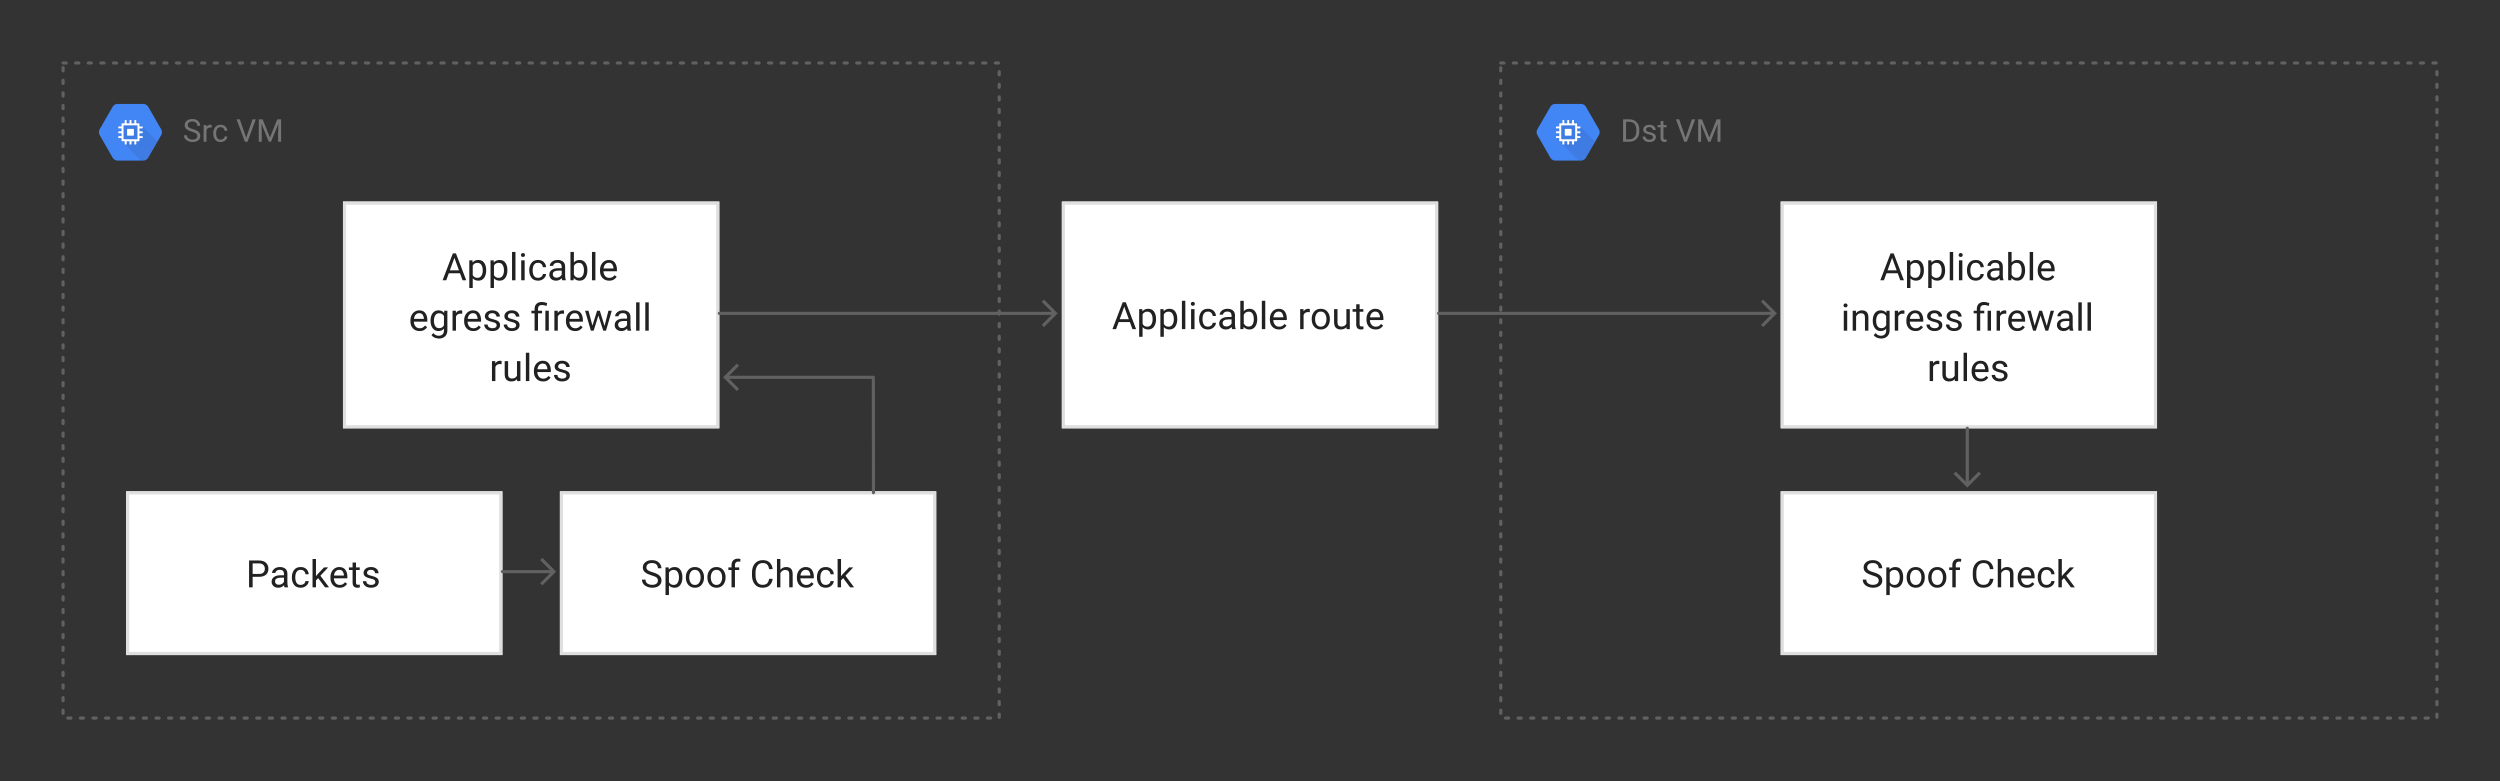
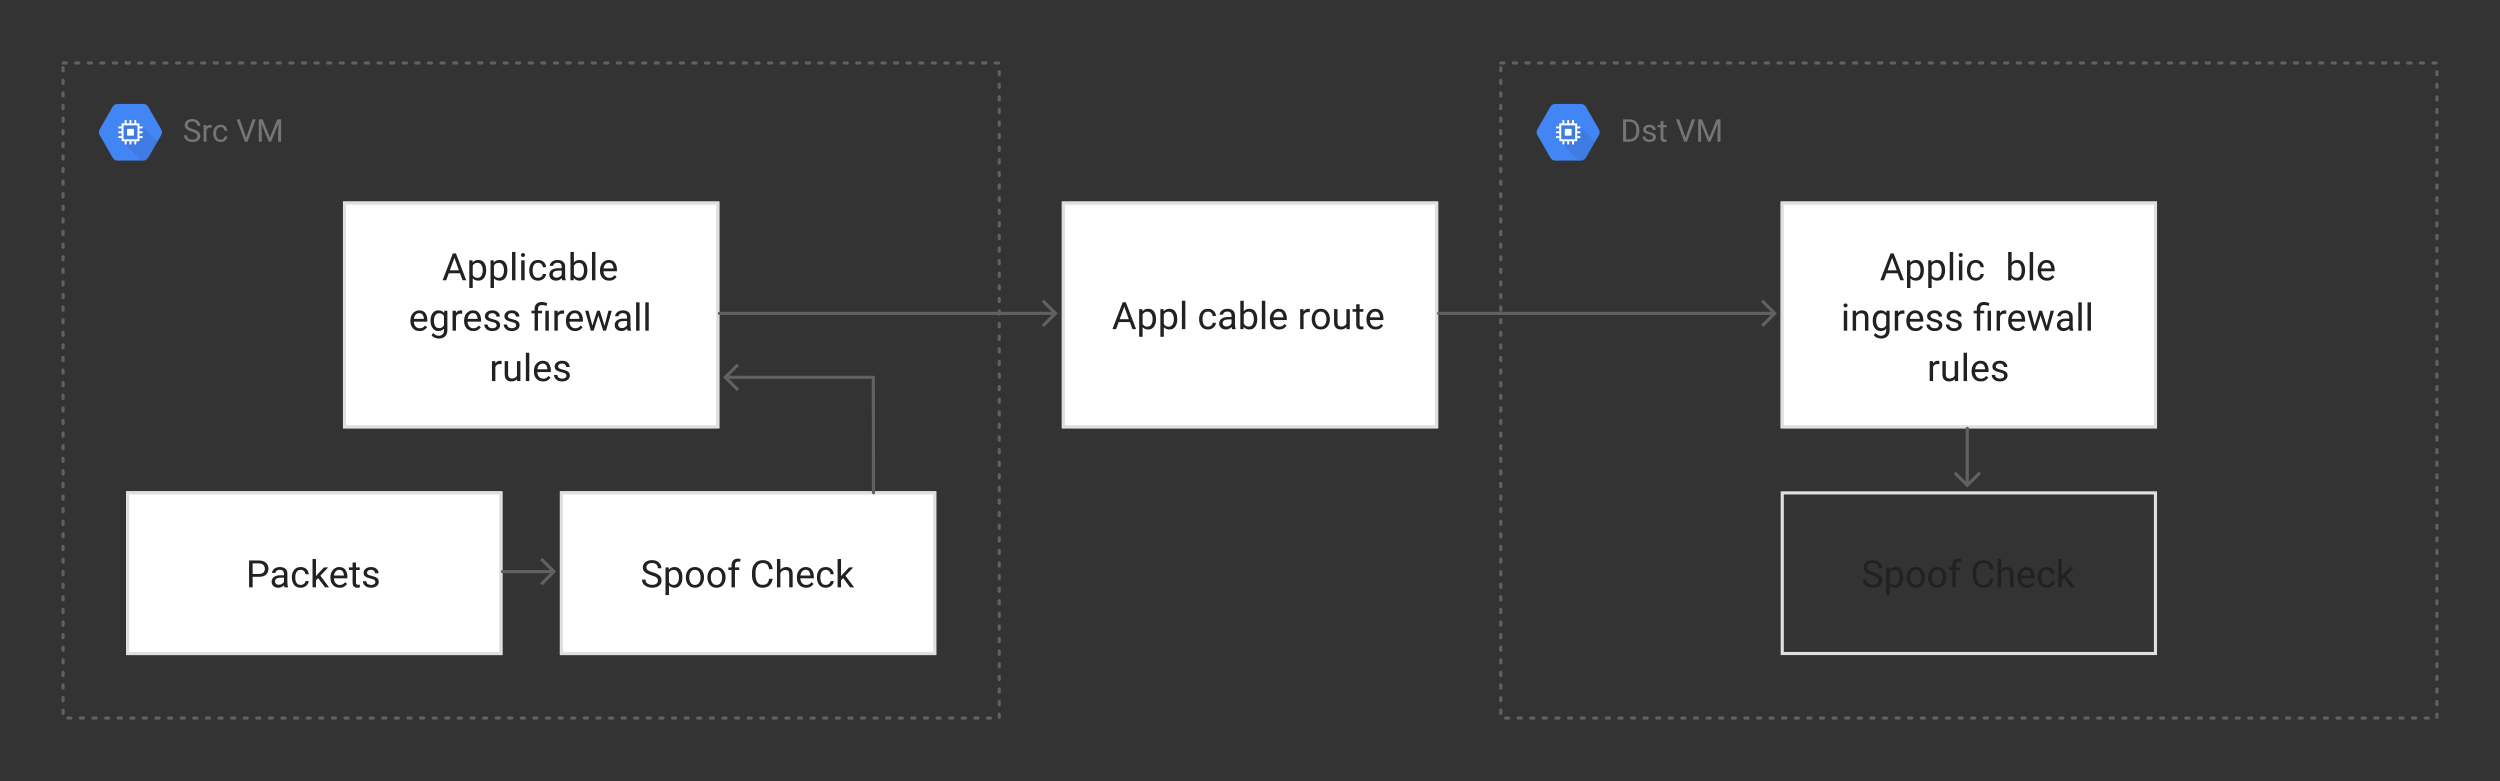
<svg xmlns="http://www.w3.org/2000/svg" version="1.1" viewBox="0 0 793.8 248" width="793.8" height="248" id="svg2338521">
  <rect x="0" y="0" width="793.8" height="248" fill="#333333" stroke="none" />
  <defs id="defs2338356">
    <clipPath id="inner_stroke_clip_path">
      <path d="M 108.9 64 L 228.4 64 L 228.4 136 L 108.9 136 Z" id="path2338334" />
    </clipPath>
    <clipPath id="inner_stroke_clip_path_2">
      <path d="M 337.15 64 L 456.65 64 L 456.65 136 L 337.15 136 Z" id="path2338339" />
    </clipPath>
    <clipPath id="inner_stroke_clip_path_3">
      <path d="M 565.4 64 L 684.9 64 L 684.9 136 L 565.4 136 Z" id="path2338342" />
    </clipPath>
    <clipPath id="inner_stroke_clip_path_4">
      <path d="M 40.025 156 L 159.525 156 L 159.525 208 L 40.025 208 Z" id="path2338345" />
    </clipPath>
    <clipPath id="inner_stroke_clip_path_5">
      <path d="M 177.775 156 L 297.275 156 L 297.275 208 L 177.775 208 Z" id="path2338348" />
    </clipPath>
    <clipPath id="inner_stroke_clip_path_6">
      <path d="M 565.4 156 L 684.9 156 L 684.9 208 L 565.4 208 Z" id="path2338351" />
    </clipPath>
  </defs>
  <g id="Diagram_2" stroke="none" stroke-opacity="1" fill="none" stroke-dasharray="none" fill-opacity="1">
    <title id="title2338360">Diagram 2</title>
    <g id="Diagram_2: Layer 1">
      <title id="title2338362">Layer 1</title>
      <g id="Graphic_192">
        <title id="title2338364">optional component - grey</title>
        <path d="m 476.525,20 h 297.25 v 208 h -297.25 z" stroke="#616161" stroke-linecap="round" stroke-linejoin="round" stroke-dasharray="1, 3" stroke-width="1" id="path2338366" />
      </g>
      <g id="Graphic_172">
        <title id="title2338369">optional component - grey</title>
        <path d="M 20.025,20 H 317.275 V 228 H 20.025 Z" stroke="#616161" stroke-linecap="round" stroke-linejoin="round" stroke-dasharray="1, 3" stroke-width="1" id="path2338371" />
      </g>
      <g id="Group_124">
        <g id="Graphic_126">
          <path id="rect2338374" style="fill:#ffffff" d="m 108.9,64 h 119.5 v 72 h -119.5 z" />
          <path id="rect2338376" clip-path="url(#inner_stroke_clip_path)" style="stroke:#dfdfdf;stroke-width:2;stroke-linecap:round;stroke-linejoin:round" d="m 108.9,64 h 119.5 v 72 h -119.5 z" />
        </g>
        <g id="Graphic_125">
          <g aria-label="Applicableegress firewallrules" transform="translate(129.769,76)" id="text2338385" style="fill:#212121">
            <path d="m 10.764,13 3.252,-8.531 h 0.99 L 18.27,13 H 17.109 L 16.295,10.768 H 12.727 L 11.918,13 Z m 2.303,-3.158 h 2.895 L 14.514,5.863 Z" style="font-size:12px;font-family:Roboto" id="path2338527" />
            <path d="m 22.143,13.117 q -1.143,0 -1.811,-0.732 V 15.438 H 19.242 V 6.66 h 0.996 l 0.053,0.697 Q 20.959,6.543 22.125,6.543 q 1.201,0 1.84,0.891 0.639,0.891 0.639,2.344 v 0.123 q 0,1.389 -0.645,2.303 -0.639,0.914 -1.816,0.914 z M 21.809,7.457 q -0.984,0 -1.477,0.873 v 3.035 q 0.498,0.861 1.488,0.861 0.879,0 1.283,-0.691 0.41,-0.691 0.41,-1.635 V 9.777 q 0,-0.943 -0.41,-1.629 -0.404,-0.691 -1.295,-0.691 z" style="font-size:12px;font-family:Roboto" id="path2338529" />
            <path d="m 28.881,13.117 q -1.143,0 -1.811,-0.732 V 15.438 H 25.98 V 6.66 h 0.996 l 0.053,0.697 q 0.668,-0.814 1.834,-0.814 1.201,0 1.84,0.891 0.639,0.891 0.639,2.344 v 0.123 q 0,1.389 -0.645,2.303 -0.639,0.914 -1.816,0.914 z M 28.547,7.457 q -0.984,0 -1.477,0.873 v 3.035 q 0.498,0.861 1.488,0.861 0.879,0 1.283,-0.691 0.41,-0.691 0.41,-1.635 V 9.777 q 0,-0.943 -0.41,-1.629 Q 29.438,7.457 28.547,7.457 Z" style="font-size:12px;font-family:Roboto" id="path2338531" />
            <path d="m 33.902,4 v 9 H 32.812 V 4 Z" style="font-size:12px;font-family:Roboto" id="path2338533" />
            <path d="m 35.648,4.979 q 0,-0.264 0.158,-0.445 0.164,-0.182 0.48,-0.182 0.311,0 0.475,0.182 0.17,0.182 0.17,0.445 0,0.252 -0.17,0.434 -0.164,0.176 -0.475,0.176 -0.316,0 -0.48,-0.176 -0.158,-0.182 -0.158,-0.434 z m 1.172,1.682 V 13 H 35.73 V 6.66 Z" style="font-size:12px;font-family:Roboto" id="path2338535" />
            <path d="m 41.098,12.227 q 0.58,0 1.014,-0.346 0.439,-0.346 0.48,-0.885 h 1.031 q -0.041,0.85 -0.779,1.488 -0.738,0.633 -1.746,0.633 -1.43,0 -2.127,-0.943 -0.691,-0.943 -0.691,-2.221 V 9.707 q 0,-1.277 0.691,-2.221 0.697,-0.943 2.127,-0.943 1.113,0 1.799,0.662 0.686,0.656 0.727,1.635 h -1.031 Q 42.551,8.254 42.146,7.844 41.748,7.434 41.098,7.434 q -0.668,0 -1.049,0.34 -0.375,0.34 -0.533,0.861 Q 39.363,9.156 39.363,9.707 V 9.953 q 0,0.557 0.152,1.078 0.152,0.521 0.527,0.861 0.381,0.334 1.055,0.334 z" style="font-size:12px;font-family:Roboto" id="path2338537" />
            <path d="m 48.756,13 q -0.105,-0.229 -0.152,-0.668 -0.305,0.322 -0.762,0.557 -0.457,0.229 -1.043,0.229 -0.973,0 -1.559,-0.545 -0.586,-0.545 -0.586,-1.336 0,-1.02 0.773,-1.547 Q 46.201,9.156 47.508,9.156 h 1.072 V 8.652 q 0,-0.562 -0.34,-0.896 -0.334,-0.34 -0.996,-0.34 -0.615,0 -0.996,0.305 -0.375,0.299 -0.375,0.697 h -1.084 q 0,-0.68 0.686,-1.277 0.686,-0.598 1.834,-0.598 1.031,0 1.693,0.527 0.662,0.527 0.662,1.594 v 2.848 q 0,0.879 0.223,1.395 V 13 Z m -1.799,-0.832 q 0.586,0 1.014,-0.293 0.434,-0.293 0.609,-0.65 V 9.918 h -1.008 q -1.828,0.035 -1.828,1.172 0,0.451 0.305,0.768 0.305,0.311 0.908,0.311 z" style="font-size:12px;font-family:Roboto" id="path2338539" />
            <path d="m 56.736,9.9 q 0,1.389 -0.645,2.303 -0.645,0.914 -1.822,0.914 -1.201,0 -1.852,-0.85 L 52.359,13 H 51.363 V 4 h 1.09 v 3.346 q 0.645,-0.803 1.805,-0.803 1.195,0 1.834,0.891 0.645,0.891 0.645,2.344 z M 53.988,7.457 q -0.592,0 -0.961,0.287 -0.369,0.281 -0.574,0.697 v 2.76 q 0.211,0.422 0.586,0.709 0.375,0.287 0.961,0.287 0.879,0 1.26,-0.674 0.387,-0.68 0.387,-1.623 V 9.777 q 0,-0.943 -0.369,-1.629 -0.363,-0.691 -1.289,-0.691 z" style="font-size:12px;font-family:Roboto" id="path2338541" />
            <path d="m 59.285,4 v 9 H 58.195 V 4 Z" style="font-size:12px;font-family:Roboto" id="path2338543" />
            <path d="m 66.041,11.893 q -0.311,0.469 -0.879,0.85 -0.568,0.375 -1.506,0.375 -1.324,0 -2.121,-0.861 -0.791,-0.861 -0.791,-2.203 V 9.807 q 0,-1.037 0.393,-1.764 0.398,-0.732 1.031,-1.113 0.633,-0.387 1.348,-0.387 1.359,0 1.98,0.891 0.627,0.885 0.627,2.215 v 0.486 h -4.289 q 0.023,0.873 0.516,1.488 0.498,0.609 1.365,0.609 0.574,0 0.973,-0.234 0.398,-0.234 0.697,-0.627 z M 63.516,7.434 q -0.645,0 -1.09,0.469 Q 61.98,8.371 61.869,9.25 h 3.17 V 9.168 Q 64.998,8.535 64.67,7.984 64.348,7.434 63.516,7.434 Z" style="font-size:12px;font-family:Roboto" id="path2338545" />
            <path d="m 5.842,27.893 q -0.311,0.469 -0.879,0.85 -0.568,0.375 -1.506,0.375 -1.324,0 -2.121,-0.861 -0.791,-0.861 -0.791,-2.203 v -0.246 q 0,-1.037 0.393,-1.764 0.398,-0.732 1.031,-1.113 0.633,-0.387 1.348,-0.387 1.359,0 1.98,0.891 0.627,0.885 0.627,2.215 v 0.486 H 1.635 q 0.023,0.873 0.516,1.488 0.498,0.609 1.365,0.609 0.574,0 0.973,-0.234 0.398,-0.234 0.697,-0.627 z M 3.316,23.434 q -0.645,0 -1.09,0.469 Q 1.781,24.371 1.67,25.25 h 3.17 v -0.082 Q 4.799,24.535 4.471,23.984 4.148,23.434 3.316,23.434 Z" style="font-size:12px;font-family:Roboto" id="path2338547" />
            <path d="m 9.598,31.502 q -0.492,0 -1.207,-0.24 -0.715,-0.24 -1.143,-0.861 l 0.568,-0.645 q 0.703,0.855 1.699,0.855 0.768,0 1.225,-0.434 0.457,-0.428 0.457,-1.26 v -0.557 q -0.645,0.756 -1.775,0.756 -1.143,0 -1.816,-0.914 -0.674,-0.914 -0.674,-2.303 v -0.123 q 0,-1.453 0.668,-2.344 0.674,-0.891 1.834,-0.891 1.166,0 1.811,0.82 l 0.053,-0.703 h 0.984 v 6.205 q 0,1.26 -0.75,1.945 -0.75,0.691 -1.934,0.691 z M 8.016,25.9 q 0,0.943 0.393,1.623 0.398,0.674 1.277,0.674 1.031,0 1.512,-0.938 v -2.889 q -0.205,-0.393 -0.568,-0.65 -0.363,-0.264 -0.932,-0.264 -0.885,0 -1.283,0.691 -0.398,0.686 -0.398,1.629 z" style="font-size:12px;font-family:Roboto" id="path2338549" />
            <path d="m 16.459,23.586 q -1.061,0 -1.447,0.914 V 29 h -1.084 v -6.34 h 1.055 l 0.023,0.727 q 0.521,-0.844 1.506,-0.844 0.305,0 0.48,0.082 l -0.006,1.008 q -0.24,-0.047 -0.527,-0.047 z" style="font-size:12px;font-family:Roboto" id="path2338551" />
            <path d="m 22.898,27.893 q -0.311,0.469 -0.879,0.85 -0.568,0.375 -1.506,0.375 -1.324,0 -2.121,-0.861 -0.791,-0.861 -0.791,-2.203 v -0.246 q 0,-1.037 0.393,-1.764 0.398,-0.732 1.031,-1.113 0.633,-0.387 1.348,-0.387 1.359,0 1.98,0.891 0.627,0.885 0.627,2.215 v 0.486 h -4.289 q 0.023,0.873 0.516,1.488 0.498,0.609 1.365,0.609 0.574,0 0.973,-0.234 0.398,-0.234 0.697,-0.627 z m -2.525,-4.459 q -0.645,0 -1.09,0.469 -0.445,0.469 -0.557,1.348 h 3.17 v -0.082 q -0.041,-0.633 -0.369,-1.184 -0.322,-0.551 -1.154,-0.551 z" style="font-size:12px;font-family:Roboto" id="path2338553" />
            <path d="m 27.938,27.318 q 0,-0.346 -0.258,-0.621 -0.252,-0.281 -1.172,-0.469 -1.061,-0.217 -1.688,-0.627 -0.627,-0.416 -0.627,-1.207 0,-0.75 0.639,-1.301 0.645,-0.551 1.711,-0.551 1.137,0 1.775,0.58 0.639,0.58 0.639,1.4 h -1.084 q 0,-0.393 -0.346,-0.738 -0.346,-0.352 -0.984,-0.352 -0.674,0 -0.967,0.293 -0.293,0.293 -0.293,0.639 0,0.346 0.27,0.562 0.275,0.211 1.16,0.41 1.166,0.264 1.734,0.691 0.574,0.428 0.574,1.207 0,0.838 -0.674,1.359 -0.668,0.521 -1.775,0.521 -1.26,0 -1.928,-0.645 -0.668,-0.645 -0.668,-1.43 h 1.09 q 0.035,0.674 0.516,0.932 0.486,0.252 0.99,0.252 0.662,0 1.014,-0.258 0.352,-0.258 0.352,-0.65 z" style="font-size:12px;font-family:Roboto" id="path2338555" />
            <path d="m 34.131,27.318 q 0,-0.346 -0.258,-0.621 -0.252,-0.281 -1.172,-0.469 -1.061,-0.217 -1.688,-0.627 -0.627,-0.416 -0.627,-1.207 0,-0.75 0.639,-1.301 0.645,-0.551 1.711,-0.551 1.137,0 1.775,0.58 0.639,0.58 0.639,1.4 h -1.084 q 0,-0.393 -0.346,-0.738 -0.346,-0.352 -0.984,-0.352 -0.674,0 -0.967,0.293 -0.293,0.293 -0.293,0.639 0,0.346 0.27,0.562 0.275,0.211 1.16,0.41 1.166,0.264 1.734,0.691 0.574,0.428 0.574,1.207 0,0.838 -0.674,1.359 -0.668,0.521 -1.775,0.521 -1.26,0 -1.928,-0.645 -0.668,-0.645 -0.668,-1.43 h 1.09 q 0.035,0.674 0.516,0.932 0.486,0.252 0.99,0.252 0.662,0 1.014,-0.258 0.352,-0.258 0.352,-0.65 z" style="font-size:12px;font-family:Roboto" id="path2338557" />
            <path d="M 42.352,23.492 H 41.057 V 29 h -1.084 v -5.508 h -1.002 v -0.832 h 1.002 v -0.551 q 0,-1.078 0.621,-1.652 0.621,-0.58 1.699,-0.58 0.656,0 1.658,0.357 l -0.182,0.914 q -0.762,-0.299 -1.4,-0.299 -0.697,0 -1.008,0.316 -0.305,0.311 -0.305,0.943 v 0.551 h 1.295 z m 2.133,-0.832 V 29 h -1.084 v -6.34 z" style="font-size:12px;font-family:Roboto" id="path2338559" />
            <path d="m 48.791,23.586 q -1.061,0 -1.447,0.914 V 29 h -1.084 v -6.34 h 1.055 l 0.023,0.727 q 0.521,-0.844 1.506,-0.844 0.305,0 0.48,0.082 l -0.006,1.008 q -0.24,-0.047 -0.527,-0.047 z" style="font-size:12px;font-family:Roboto" id="path2338561" />
            <path d="m 55.23,27.893 q -0.311,0.469 -0.879,0.85 -0.568,0.375 -1.506,0.375 -1.324,0 -2.121,-0.861 -0.791,-0.861 -0.791,-2.203 v -0.246 q 0,-1.037 0.393,-1.764 0.398,-0.732 1.031,-1.113 0.633,-0.387 1.348,-0.387 1.359,0 1.98,0.891 0.627,0.885 0.627,2.215 v 0.486 h -4.289 q 0.023,0.873 0.516,1.488 0.498,0.609 1.365,0.609 0.574,0 0.973,-0.234 0.398,-0.234 0.697,-0.627 z m -2.525,-4.459 q -0.645,0 -1.09,0.469 -0.445,0.469 -0.557,1.348 h 3.17 v -0.082 Q 54.188,24.535 53.859,23.984 53.537,23.434 52.705,23.434 Z" style="font-size:12px;font-family:Roboto" id="path2338563" />
            <path d="M 64.488,22.66 62.648,29 H 61.77 L 60.229,24.201 58.729,29 H 57.844 l -1.84,-6.34 h 1.084 l 1.248,4.734 1.477,-4.734 h 0.873 l 1.5,4.834 1.225,-4.834 z" style="font-size:12px;font-family:Roboto" id="path2338565" />
            <path d="m 69.51,29 q -0.105,-0.229 -0.152,-0.668 -0.305,0.322 -0.762,0.557 -0.457,0.229 -1.043,0.229 -0.973,0 -1.559,-0.545 -0.586,-0.545 -0.586,-1.336 0,-1.02 0.773,-1.547 0.773,-0.533 2.08,-0.533 h 1.072 v -0.504 q 0,-0.562 -0.34,-0.896 -0.334,-0.34 -0.996,-0.34 -0.615,0 -0.996,0.305 -0.375,0.299 -0.375,0.697 h -1.084 q 0,-0.68 0.686,-1.277 0.686,-0.598 1.834,-0.598 1.031,0 1.693,0.527 0.662,0.527 0.662,1.594 v 2.848 q 0,0.879 0.223,1.395 V 29 Z m -1.799,-0.832 q 0.586,0 1.014,-0.293 0.434,-0.293 0.609,-0.65 v -1.307 h -1.008 q -1.828,0.035 -1.828,1.172 0,0.451 0.305,0.768 0.305,0.311 0.908,0.311 z" style="font-size:12px;font-family:Roboto" id="path2338567" />
            <path d="m 73.301,20 v 9 h -1.09 v -9 z" style="font-size:12px;font-family:Roboto" id="path2338569" />
            <path d="m 76.219,20 v 9 h -1.09 v -9 z" style="font-size:12px;font-family:Roboto" id="path2338571" />
            <path d="m 28.969,39.586 q -1.061,0 -1.447,0.914 V 45 H 26.438 v -6.34 h 1.055 l 0.023,0.727 q 0.521,-0.844 1.506,-0.844 0.305,0 0.48,0.082 l -0.006,1.008 q -0.24,-0.047 -0.527,-0.047 z" style="font-size:12px;font-family:Roboto" id="path2338573" />
            <path d="m 34.436,45 -0.023,-0.627 q -0.621,0.744 -1.852,0.744 -0.932,0 -1.506,-0.551 Q 30.48,44.016 30.48,42.75 v -4.09 h 1.084 v 4.102 q 0,0.855 0.357,1.148 0.363,0.287 0.809,0.287 1.225,0 1.652,-0.92 v -4.617 h 1.09 V 45 Z" style="font-size:12px;font-family:Roboto" id="path2338575" />
            <path d="m 38.297,36 v 9 h -1.09 v -9 z" style="font-size:12px;font-family:Roboto" id="path2338577" />
            <path d="m 45.053,43.893 q -0.311,0.469 -0.879,0.85 -0.568,0.375 -1.506,0.375 -1.324,0 -2.121,-0.861 -0.791,-0.861 -0.791,-2.203 v -0.246 q 0,-1.037 0.393,-1.764 0.398,-0.732 1.031,-1.113 0.633,-0.387 1.348,-0.387 1.359,0 1.98,0.891 0.627,0.885 0.627,2.215 v 0.486 h -4.289 q 0.023,0.873 0.516,1.488 0.498,0.609 1.365,0.609 0.574,0 0.973,-0.234 0.398,-0.234 0.697,-0.627 z m -2.525,-4.459 q -0.645,0 -1.09,0.469 -0.445,0.469 -0.557,1.348 h 3.17 v -0.082 q -0.041,-0.633 -0.369,-1.184 -0.322,-0.551 -1.154,-0.551 z" style="font-size:12px;font-family:Roboto" id="path2338579" />
            <path d="m 50.092,43.318 q 0,-0.346 -0.258,-0.621 -0.252,-0.281 -1.172,-0.469 -1.061,-0.217 -1.688,-0.627 -0.627,-0.416 -0.627,-1.207 0,-0.75 0.639,-1.301 0.645,-0.551 1.711,-0.551 1.137,0 1.775,0.58 0.639,0.58 0.639,1.4 h -1.084 q 0,-0.393 -0.346,-0.738 -0.346,-0.352 -0.984,-0.352 -0.674,0 -0.967,0.293 -0.293,0.293 -0.293,0.639 0,0.346 0.27,0.562 0.275,0.211 1.16,0.41 1.166,0.264 1.734,0.691 0.574,0.428 0.574,1.207 0,0.838 -0.674,1.359 -0.668,0.521 -1.775,0.521 -1.26,0 -1.928,-0.645 -0.668,-0.645 -0.668,-1.43 h 1.09 q 0.035,0.674 0.516,0.932 0.486,0.252 0.99,0.252 0.662,0 1.014,-0.258 0.352,-0.258 0.352,-0.65 z" style="font-size:12px;font-family:Roboto" id="path2338581" />
          </g>
        </g>
      </g>
      <g id="Group_127">
        <g id="Graphic_129">
          <path id="rect2338389" style="fill:#ffffff" d="m 337.15,64 h 119.5 v 72 h -119.5 z" />
          <path id="rect2338391" clip-path="url(#inner_stroke_clip_path_2)" style="stroke:#dfdfdf;stroke-width:2;stroke-linecap:round;stroke-linejoin:round" d="m 337.15,64 h 119.5 v 72 h -119.5 z" />
        </g>
        <g id="Graphic_128">
          <g aria-label="Applicable route" transform="translate(353.057,91.5)" id="text2338396" style="fill:#212121">
            <path d="M 0.17,13 3.422,4.469 H 4.412 L 7.676,13 H 6.516 L 5.701,10.768 H 2.133 L 1.324,13 Z M 2.473,9.842 H 5.367 L 3.92,5.863 Z" style="font-size:12px;font-family:Roboto" id="path2338586" />
            <path d="m 11.549,13.117 q -1.143,0 -1.811,-0.732 V 15.438 H 8.648 V 6.66 h 0.996 l 0.053,0.697 Q 10.365,6.543 11.531,6.543 q 1.201,0 1.84,0.891 0.639,0.891 0.639,2.344 v 0.123 q 0,1.389 -0.645,2.303 -0.639,0.914 -1.816,0.914 z M 11.215,7.457 q -0.984,0 -1.477,0.873 v 3.035 q 0.498,0.861 1.488,0.861 0.879,0 1.283,-0.691 0.41,-0.691 0.41,-1.635 V 9.777 q 0,-0.943 -0.41,-1.629 -0.404,-0.691 -1.295,-0.691 z" style="font-size:12px;font-family:Roboto" id="path2338588" />
            <path d="m 18.287,13.117 q -1.143,0 -1.811,-0.732 V 15.438 H 15.387 V 6.66 h 0.996 l 0.053,0.697 q 0.668,-0.814 1.834,-0.814 1.201,0 1.84,0.891 0.639,0.891 0.639,2.344 v 0.123 q 0,1.389 -0.645,2.303 -0.639,0.914 -1.816,0.914 z M 17.953,7.457 q -0.984,0 -1.477,0.873 v 3.035 q 0.498,0.861 1.488,0.861 0.879,0 1.283,-0.691 0.41,-0.691 0.41,-1.635 V 9.777 q 0,-0.943 -0.41,-1.629 Q 18.844,7.457 17.953,7.457 Z" style="font-size:12px;font-family:Roboto" id="path2338590" />
            <path d="m 23.309,4 v 9 H 22.219 V 4 Z" style="font-size:12px;font-family:Roboto" id="path2338592" />
-             <path d="m 25.055,4.979 q 0,-0.264 0.158,-0.445 0.164,-0.182 0.48,-0.182 0.311,0 0.475,0.182 0.17,0.182 0.17,0.445 0,0.252 -0.17,0.434 -0.164,0.176 -0.475,0.176 -0.316,0 -0.48,-0.176 -0.158,-0.182 -0.158,-0.434 z m 1.172,1.682 V 13 H 25.137 V 6.66 Z" style="font-size:12px;font-family:Roboto" id="path2338594" />
            <path d="m 30.504,12.227 q 0.58,0 1.014,-0.346 0.439,-0.346 0.48,-0.885 h 1.031 q -0.041,0.85 -0.779,1.488 -0.738,0.633 -1.746,0.633 -1.43,0 -2.127,-0.943 -0.691,-0.943 -0.691,-2.221 V 9.707 q 0,-1.277 0.691,-2.221 0.697,-0.943 2.127,-0.943 1.113,0 1.799,0.662 0.686,0.656 0.727,1.635 h -1.031 Q 31.957,8.254 31.553,7.844 31.154,7.434 30.504,7.434 q -0.668,0 -1.049,0.34 -0.375,0.34 -0.533,0.861 Q 28.77,9.156 28.77,9.707 V 9.953 q 0,0.557 0.152,1.078 0.152,0.521 0.527,0.861 0.381,0.334 1.055,0.334 z" style="font-size:12px;font-family:Roboto" id="path2338596" />
            <path d="m 38.162,13 q -0.105,-0.229 -0.152,-0.668 -0.305,0.322 -0.762,0.557 -0.457,0.229 -1.043,0.229 -0.973,0 -1.559,-0.545 -0.586,-0.545 -0.586,-1.336 0,-1.02 0.773,-1.547 Q 35.607,9.156 36.914,9.156 h 1.072 V 8.652 q 0,-0.562 -0.34,-0.896 -0.334,-0.34 -0.996,-0.34 -0.615,0 -0.996,0.305 -0.375,0.299 -0.375,0.697 h -1.084 q 0,-0.68 0.686,-1.277 0.686,-0.598 1.834,-0.598 1.031,0 1.693,0.527 0.662,0.527 0.662,1.594 v 2.848 q 0,0.879 0.223,1.395 V 13 Z m -1.799,-0.832 q 0.586,0 1.014,-0.293 0.434,-0.293 0.609,-0.65 V 9.918 h -1.008 q -1.828,0.035 -1.828,1.172 0,0.451 0.305,0.768 0.305,0.311 0.908,0.311 z" style="font-size:12px;font-family:Roboto" id="path2338598" />
            <path d="m 46.143,9.9 q 0,1.389 -0.645,2.303 -0.645,0.914 -1.822,0.914 -1.201,0 -1.852,-0.85 L 41.766,13 H 40.77 V 4 h 1.09 v 3.346 q 0.645,-0.803 1.805,-0.803 1.195,0 1.834,0.891 0.645,0.891 0.645,2.344 z M 43.395,7.457 q -0.592,0 -0.961,0.287 -0.369,0.281 -0.574,0.697 v 2.76 q 0.211,0.422 0.586,0.709 0.375,0.287 0.961,0.287 0.879,0 1.26,-0.674 0.387,-0.68 0.387,-1.623 V 9.777 q 0,-0.943 -0.369,-1.629 -0.363,-0.691 -1.289,-0.691 z" style="font-size:12px;font-family:Roboto" id="path2338600" />
            <path d="m 48.691,4 v 9 H 47.602 V 4 Z" style="font-size:12px;font-family:Roboto" id="path2338602" />
            <path d="m 55.447,11.893 q -0.311,0.469 -0.879,0.85 -0.568,0.375 -1.506,0.375 -1.324,0 -2.121,-0.861 -0.791,-0.861 -0.791,-2.203 V 9.807 q 0,-1.037 0.393,-1.764 0.398,-0.732 1.031,-1.113 0.633,-0.387 1.348,-0.387 1.359,0 1.98,0.891 0.627,0.885 0.627,2.215 v 0.486 h -4.289 q 0.023,0.873 0.516,1.488 0.498,0.609 1.365,0.609 0.574,0 0.973,-0.234 0.398,-0.234 0.697,-0.627 z M 52.922,7.434 q -0.645,0 -1.09,0.469 Q 51.387,8.371 51.275,9.25 h 3.17 V 9.168 Q 54.404,8.535 54.076,7.984 53.754,7.434 52.922,7.434 Z" style="font-size:12px;font-family:Roboto" id="path2338604" />
            <path d="m 62.303,7.586 q -1.061,0 -1.447,0.914 V 13 H 59.771 V 6.66 h 1.055 l 0.023,0.727 q 0.521,-0.844 1.506,-0.844 0.305,0 0.48,0.082 l -0.006,1.008 q -0.24,-0.047 -0.527,-0.047 z" style="font-size:12px;font-family:Roboto" id="path2338606" />
            <path d="m 63.434,9.766 q 0,-1.377 0.773,-2.297 0.773,-0.926 2.104,-0.926 1.33,0 2.104,0.908 0.773,0.902 0.791,2.256 v 0.193 q 0,1.377 -0.779,2.297 -0.773,0.92 -2.104,0.92 -1.336,0 -2.115,-0.92 -0.773,-0.92 -0.773,-2.297 z m 1.084,0.135 q 0,0.943 0.445,1.635 0.451,0.691 1.359,0.691 0.885,0 1.336,-0.68 0.451,-0.686 0.457,-1.629 V 9.766 q 0,-0.932 -0.451,-1.629 -0.451,-0.703 -1.354,-0.703 -0.896,0 -1.348,0.703 -0.445,0.697 -0.445,1.629 z" style="font-size:12px;font-family:Roboto" id="path2338608" />
            <path d="m 74.496,13 -0.023,-0.627 q -0.621,0.744 -1.852,0.744 -0.932,0 -1.506,-0.551 Q 70.541,12.016 70.541,10.75 V 6.66 H 71.625 v 4.102 q 0,0.855 0.357,1.148 0.363,0.287 0.809,0.287 1.225,0 1.652,-0.92 V 6.66 h 1.09 V 13 Z" style="font-size:12px;font-family:Roboto" id="path2338610" />
            <path d="m 79.863,13 q -0.369,0.117 -0.838,0.117 -0.604,0 -1.031,-0.369 -0.428,-0.369 -0.428,-1.324 V 7.492 H 76.406 V 6.66 h 1.16 V 5.119 h 1.084 v 1.541 h 1.184 v 0.832 h -1.184 v 3.938 q 0,0.486 0.211,0.621 0.211,0.135 0.486,0.135 0.205,0 0.51,-0.07 z" style="font-size:12px;font-family:Roboto" id="path2338612" />
            <path d="m 86.121,11.893 q -0.311,0.469 -0.879,0.85 -0.568,0.375 -1.506,0.375 -1.324,0 -2.121,-0.861 -0.791,-0.861 -0.791,-2.203 V 9.807 q 0,-1.037 0.393,-1.764 0.398,-0.732 1.031,-1.113 0.633,-0.387 1.348,-0.387 1.359,0 1.98,0.891 0.627,0.885 0.627,2.215 v 0.486 h -4.289 q 0.023,0.873 0.516,1.488 0.498,0.609 1.365,0.609 0.574,0 0.973,-0.234 0.398,-0.234 0.697,-0.627 z M 83.596,7.434 q -0.645,0 -1.09,0.469 Q 82.061,8.371 81.949,9.25 h 3.17 V 9.168 Q 85.078,8.535 84.75,7.984 84.428,7.434 83.596,7.434 Z" style="font-size:12px;font-family:Roboto" id="path2338614" />
          </g>
        </g>
      </g>
      <g id="Group_130">
        <g id="Graphic_132">
          <path id="rect2338400" style="fill:#ffffff" d="m 565.4,64 h 119.5 v 72 h -119.5 z" />
          <path id="rect2338402" clip-path="url(#inner_stroke_clip_path_3)" style="stroke:#dfdfdf;stroke-width:2;stroke-linecap:round;stroke-linejoin:round" d="m 565.4,64 h 119.5 v 72 h -119.5 z" />
        </g>
        <g id="Graphic_131">
          <g aria-label="Applicableingress firewallrules" transform="translate(584.521,76)" id="text2338411" style="fill:#212121">
            <path d="m 12.513,13 3.252,-8.531 h 0.99 L 20.019,13 H 18.858 L 18.044,10.768 H 14.476 L 13.667,13 Z M 14.815,9.842 h 2.895 L 16.263,5.863 Z" style="font-size:12px;font-family:Roboto" id="path2338619" />
            <path d="m 23.892,13.117 q -1.143,0 -1.811,-0.732 V 15.438 H 20.991 V 6.66 h 0.996 l 0.053,0.697 q 0.668,-0.814 1.834,-0.814 1.201,0 1.84,0.891 0.639,0.891 0.639,2.344 v 0.123 q 0,1.389 -0.645,2.303 -0.639,0.914 -1.816,0.914 z M 23.558,7.457 q -0.984,0 -1.477,0.873 v 3.035 q 0.498,0.861 1.488,0.861 0.879,0 1.283,-0.691 0.41,-0.691 0.41,-1.635 V 9.777 q 0,-0.943 -0.41,-1.629 -0.404,-0.691 -1.295,-0.691 z" style="font-size:12px;font-family:Roboto" id="path2338621" />
            <path d="m 30.63,13.117 q -1.143,0 -1.811,-0.732 V 15.438 H 27.729 V 6.66 h 0.996 l 0.053,0.697 q 0.668,-0.814 1.834,-0.814 1.201,0 1.84,0.891 0.639,0.891 0.639,2.344 v 0.123 q 0,1.389 -0.645,2.303 -0.639,0.914 -1.816,0.914 z M 30.296,7.457 q -0.984,0 -1.477,0.873 v 3.035 q 0.498,0.861 1.488,0.861 0.879,0 1.283,-0.691 0.41,-0.691 0.41,-1.635 V 9.777 q 0,-0.943 -0.41,-1.629 -0.404,-0.691 -1.295,-0.691 z" style="font-size:12px;font-family:Roboto" id="path2338623" />
            <path d="m 35.651,4 v 9 H 34.562 V 4 Z" style="font-size:12px;font-family:Roboto" id="path2338625" />
            <path d="m 37.397,4.979 q 0,-0.264 0.158,-0.445 0.164,-0.182 0.48,-0.182 0.311,0 0.475,0.182 0.17,0.182 0.17,0.445 0,0.252 -0.17,0.434 -0.164,0.176 -0.475,0.176 -0.316,0 -0.48,-0.176 -0.158,-0.182 -0.158,-0.434 z m 1.172,1.682 V 13 H 37.479 V 6.66 Z" style="font-size:12px;font-family:Roboto" id="path2338627" />
            <path d="m 42.847,12.227 q 0.58,0 1.014,-0.346 0.439,-0.346 0.48,-0.885 h 1.031 q -0.041,0.85 -0.779,1.488 -0.738,0.633 -1.746,0.633 -1.43,0 -2.127,-0.943 Q 40.028,11.23 40.028,9.953 V 9.707 q 0,-1.277 0.691,-2.221 0.697,-0.943 2.127,-0.943 1.113,0 1.799,0.662 0.686,0.656 0.727,1.635 H 44.341 Q 44.3,8.254 43.896,7.844 43.497,7.434 42.847,7.434 q -0.668,0 -1.049,0.34 -0.375,0.34 -0.533,0.861 Q 41.112,9.156 41.112,9.707 V 9.953 q 0,0.557 0.152,1.078 0.152,0.521 0.527,0.861 0.381,0.334 1.055,0.334 z" style="font-size:12px;font-family:Roboto" id="path2338629" />
-             <path d="m 50.505,13 q -0.105,-0.229 -0.152,-0.668 -0.305,0.322 -0.762,0.557 -0.457,0.229 -1.043,0.229 -0.973,0 -1.559,-0.545 -0.586,-0.545 -0.586,-1.336 0,-1.02 0.773,-1.547 Q 47.95,9.156 49.257,9.156 h 1.072 V 8.652 q 0,-0.562 -0.34,-0.896 -0.334,-0.34 -0.996,-0.34 -0.615,0 -0.996,0.305 -0.375,0.299 -0.375,0.697 h -1.084 q 0,-0.68 0.686,-1.277 0.686,-0.598 1.834,-0.598 1.031,0 1.693,0.527 0.662,0.527 0.662,1.594 v 2.848 q 0,0.879 0.223,1.395 V 13 Z m -1.799,-0.832 q 0.586,0 1.014,-0.293 0.434,-0.293 0.609,-0.65 V 9.918 h -1.008 q -1.828,0.035 -1.828,1.172 0,0.451 0.305,0.768 0.305,0.311 0.908,0.311 z" style="font-size:12px;font-family:Roboto" id="path2338631" />
            <path d="m 58.485,9.9 q 0,1.389 -0.645,2.303 -0.645,0.914 -1.822,0.914 -1.201,0 -1.852,-0.85 L 54.108,13 H 53.112 V 4 h 1.09 v 3.346 q 0.645,-0.803 1.805,-0.803 1.195,0 1.834,0.891 0.645,0.891 0.645,2.344 z M 55.737,7.457 q -0.592,0 -0.961,0.287 -0.369,0.281 -0.574,0.697 v 2.76 q 0.211,0.422 0.586,0.709 0.375,0.287 0.961,0.287 0.879,0 1.26,-0.674 0.387,-0.68 0.387,-1.623 V 9.777 q 0,-0.943 -0.369,-1.629 -0.363,-0.691 -1.289,-0.691 z" style="font-size:12px;font-family:Roboto" id="path2338633" />
            <path d="m 61.034,4 v 9 H 59.944 V 4 Z" style="font-size:12px;font-family:Roboto" id="path2338635" />
            <path d="m 67.79,11.893 q -0.311,0.469 -0.879,0.85 -0.568,0.375 -1.506,0.375 -1.324,0 -2.121,-0.861 -0.791,-0.861 -0.791,-2.203 V 9.807 q 0,-1.037 0.393,-1.764 0.398,-0.732 1.031,-1.113 0.633,-0.387 1.348,-0.387 1.359,0 1.98,0.891 0.627,0.885 0.627,2.215 v 0.486 h -4.289 q 0.023,0.873 0.516,1.488 0.498,0.609 1.365,0.609 0.574,0 0.973,-0.234 0.398,-0.234 0.697,-0.627 z M 65.265,7.434 q -0.645,0 -1.09,0.469 Q 63.729,8.371 63.618,9.25 h 3.17 V 9.168 Q 66.747,8.535 66.419,7.984 66.097,7.434 65.265,7.434 Z" style="font-size:12px;font-family:Roboto" id="path2338637" />
            <path d="m 0.832,20.979 q 0,-0.264 0.158,-0.445 0.164,-0.182 0.48,-0.182 0.311,0 0.475,0.182 0.17,0.182 0.17,0.445 0,0.252 -0.17,0.434 -0.164,0.176 -0.475,0.176 -0.316,0 -0.48,-0.176 -0.158,-0.182 -0.158,-0.434 z m 1.172,1.682 V 29 H 0.914 v -6.34 z" style="font-size:12px;font-family:Roboto" id="path2338639" />
            <path d="m 6.375,23.457 q -0.521,0 -0.92,0.281 -0.398,0.281 -0.627,0.732 V 29 H 3.744 v -6.34 h 1.025 l 0.035,0.791 q 0.721,-0.908 1.893,-0.908 0.932,0 1.477,0.521 0.551,0.521 0.557,1.752 V 29 H 7.641 v -4.166 q 0,-0.744 -0.328,-1.061 Q 6.99,23.457 6.375,23.457 Z" style="font-size:12px;font-family:Roboto" id="path2338641" />
            <path d="m 12.779,31.502 q -0.492,0 -1.207,-0.24 -0.715,-0.24 -1.143,-0.861 l 0.568,-0.645 q 0.703,0.855 1.699,0.855 0.768,0 1.225,-0.434 0.457,-0.428 0.457,-1.26 v -0.557 q -0.645,0.756 -1.775,0.756 -1.143,0 -1.816,-0.914 -0.674,-0.914 -0.674,-2.303 v -0.123 q 0,-1.453 0.668,-2.344 0.674,-0.891 1.834,-0.891 1.166,0 1.811,0.82 l 0.053,-0.703 h 0.984 v 6.205 q 0,1.26 -0.75,1.945 -0.75,0.691 -1.934,0.691 z m -1.582,-5.602 q 0,0.943 0.393,1.623 0.398,0.674 1.277,0.674 1.031,0 1.512,-0.938 v -2.889 q -0.205,-0.393 -0.568,-0.65 -0.363,-0.264 -0.932,-0.264 -0.885,0 -1.283,0.691 -0.398,0.686 -0.398,1.629 z" style="font-size:12px;font-family:Roboto" id="path2338643" />
            <path d="m 19.641,23.586 q -1.061,0 -1.447,0.914 V 29 h -1.084 v -6.34 h 1.055 l 0.023,0.727 q 0.521,-0.844 1.506,-0.844 0.305,0 0.48,0.082 l -0.006,1.008 q -0.24,-0.047 -0.527,-0.047 z" style="font-size:12px;font-family:Roboto" id="path2338645" />
            <path d="m 26.08,27.893 q -0.311,0.469 -0.879,0.85 -0.568,0.375 -1.506,0.375 -1.324,0 -2.121,-0.861 -0.791,-0.861 -0.791,-2.203 v -0.246 q 0,-1.037 0.393,-1.764 0.398,-0.732 1.031,-1.113 0.633,-0.387 1.348,-0.387 1.359,0 1.98,0.891 0.627,0.885 0.627,2.215 v 0.486 h -4.289 q 0.023,0.873 0.516,1.488 0.498,0.609 1.365,0.609 0.574,0 0.973,-0.234 0.398,-0.234 0.697,-0.627 z m -2.525,-4.459 q -0.645,0 -1.09,0.469 -0.445,0.469 -0.557,1.348 h 3.17 v -0.082 q -0.041,-0.633 -0.369,-1.184 -0.322,-0.551 -1.154,-0.551 z" style="font-size:12px;font-family:Roboto" id="path2338647" />
            <path d="m 31.119,27.318 q 0,-0.346 -0.258,-0.621 -0.252,-0.281 -1.172,-0.469 -1.061,-0.217 -1.688,-0.627 Q 27.375,25.186 27.375,24.395 q 0,-0.75 0.639,-1.301 0.645,-0.551 1.711,-0.551 1.137,0 1.775,0.58 0.639,0.58 0.639,1.4 h -1.084 q 0,-0.393 -0.346,-0.738 -0.346,-0.352 -0.984,-0.352 -0.674,0 -0.967,0.293 -0.293,0.293 -0.293,0.639 0,0.346 0.27,0.562 0.275,0.211 1.16,0.41 1.166,0.264 1.734,0.691 0.574,0.428 0.574,1.207 0,0.838 -0.674,1.359 -0.668,0.521 -1.775,0.521 -1.26,0 -1.928,-0.645 -0.668,-0.645 -0.668,-1.43 h 1.09 q 0.035,0.674 0.516,0.932 0.486,0.252 0.99,0.252 0.662,0 1.014,-0.258 0.352,-0.258 0.352,-0.65 z" style="font-size:12px;font-family:Roboto" id="path2338649" />
            <path d="m 37.312,27.318 q 0,-0.346 -0.258,-0.621 -0.252,-0.281 -1.172,-0.469 -1.061,-0.217 -1.688,-0.627 -0.627,-0.416 -0.627,-1.207 0,-0.75 0.639,-1.301 0.645,-0.551 1.711,-0.551 1.137,0 1.775,0.58 0.639,0.58 0.639,1.4 h -1.084 q 0,-0.393 -0.346,-0.738 -0.346,-0.352 -0.984,-0.352 -0.674,0 -0.967,0.293 -0.293,0.293 -0.293,0.639 0,0.346 0.27,0.562 0.275,0.211 1.16,0.41 1.166,0.264 1.734,0.691 0.574,0.428 0.574,1.207 0,0.838 -0.674,1.359 -0.668,0.521 -1.775,0.521 -1.26,0 -1.928,-0.645 -0.668,-0.645 -0.668,-1.43 h 1.09 q 0.035,0.674 0.516,0.932 0.486,0.252 0.99,0.252 0.662,0 1.014,-0.258 0.352,-0.258 0.352,-0.65 z" style="font-size:12px;font-family:Roboto" id="path2338651" />
            <path d="M 45.533,23.492 H 44.238 V 29 h -1.084 v -5.508 h -1.002 v -0.832 h 1.002 v -0.551 q 0,-1.078 0.621,-1.652 0.621,-0.58 1.699,-0.58 0.656,0 1.658,0.357 l -0.182,0.914 q -0.762,-0.299 -1.4,-0.299 -0.697,0 -1.008,0.316 -0.305,0.311 -0.305,0.943 v 0.551 h 1.295 z m 2.133,-0.832 V 29 h -1.084 v -6.34 z" style="font-size:12px;font-family:Roboto" id="path2338653" />
            <path d="m 51.973,23.586 q -1.061,0 -1.447,0.914 V 29 h -1.084 v -6.34 h 1.055 l 0.023,0.727 q 0.521,-0.844 1.506,-0.844 0.305,0 0.48,0.082 L 52.5,23.633 q -0.24,-0.047 -0.527,-0.047 z" style="font-size:12px;font-family:Roboto" id="path2338655" />
            <path d="m 58.412,27.893 q -0.311,0.469 -0.879,0.85 -0.568,0.375 -1.506,0.375 -1.324,0 -2.121,-0.861 -0.791,-0.861 -0.791,-2.203 v -0.246 q 0,-1.037 0.393,-1.764 0.398,-0.732 1.031,-1.113 0.633,-0.387 1.348,-0.387 1.359,0 1.98,0.891 0.627,0.885 0.627,2.215 v 0.486 h -4.289 q 0.023,0.873 0.516,1.488 0.498,0.609 1.365,0.609 0.574,0 0.973,-0.234 0.398,-0.234 0.697,-0.627 z m -2.525,-4.459 q -0.645,0 -1.09,0.469 -0.445,0.469 -0.557,1.348 h 3.17 v -0.082 q -0.041,-0.633 -0.369,-1.184 -0.322,-0.551 -1.154,-0.551 z" style="font-size:12px;font-family:Roboto" id="path2338657" />
            <path d="M 67.67,22.66 65.83,29 H 64.951 L 63.41,24.201 61.91,29 h -0.885 l -1.84,-6.34 h 1.084 l 1.248,4.734 1.477,-4.734 h 0.873 l 1.5,4.834 1.225,-4.834 z" style="font-size:12px;font-family:Roboto" id="path2338659" />
            <path d="m 72.691,29 q -0.105,-0.229 -0.152,-0.668 -0.305,0.322 -0.762,0.557 -0.457,0.229 -1.043,0.229 -0.973,0 -1.559,-0.545 -0.586,-0.545 -0.586,-1.336 0,-1.02 0.773,-1.547 0.773,-0.533 2.08,-0.533 h 1.072 v -0.504 q 0,-0.562 -0.34,-0.896 -0.334,-0.34 -0.996,-0.34 -0.615,0 -0.996,0.305 -0.375,0.299 -0.375,0.697 h -1.084 q 0,-0.68 0.686,-1.277 0.686,-0.598 1.834,-0.598 1.031,0 1.693,0.527 0.662,0.527 0.662,1.594 v 2.848 q 0,0.879 0.223,1.395 V 29 Z m -1.799,-0.832 q 0.586,0 1.014,-0.293 0.434,-0.293 0.609,-0.65 v -1.307 h -1.008 q -1.828,0.035 -1.828,1.172 0,0.451 0.305,0.768 0.305,0.311 0.908,0.311 z" style="font-size:12px;font-family:Roboto" id="path2338661" />
            <path d="m 76.482,20 v 9 h -1.09 v -9 z" style="font-size:12px;font-family:Roboto" id="path2338663" />
            <path d="m 79.4,20 v 9 h -1.09 v -9 z" style="font-size:12px;font-family:Roboto" id="path2338665" />
            <path d="m 30.718,39.586 q -1.061,0 -1.447,0.914 V 45 h -1.084 v -6.34 h 1.055 l 0.023,0.727 q 0.521,-0.844 1.506,-0.844 0.305,0 0.48,0.082 l -0.006,1.008 q -0.24,-0.047 -0.527,-0.047 z" style="font-size:12px;font-family:Roboto" id="path2338667" />
            <path d="m 36.185,45 -0.023,-0.627 q -0.621,0.744 -1.852,0.744 -0.932,0 -1.506,-0.551 Q 32.229,44.016 32.229,42.75 v -4.09 h 1.084 v 4.102 q 0,0.855 0.357,1.148 0.363,0.287 0.809,0.287 1.225,0 1.652,-0.92 v -4.617 h 1.09 V 45 Z" style="font-size:12px;font-family:Roboto" id="path2338669" />
            <path d="m 40.046,36 v 9 h -1.09 v -9 z" style="font-size:12px;font-family:Roboto" id="path2338671" />
            <path d="m 46.802,43.893 q -0.311,0.469 -0.879,0.85 -0.568,0.375 -1.506,0.375 -1.324,0 -2.121,-0.861 -0.791,-0.861 -0.791,-2.203 v -0.246 q 0,-1.037 0.393,-1.764 0.398,-0.732 1.031,-1.113 0.633,-0.387 1.348,-0.387 1.359,0 1.98,0.891 0.627,0.885 0.627,2.215 v 0.486 h -4.289 q 0.023,0.873 0.516,1.488 0.498,0.609 1.365,0.609 0.574,0 0.973,-0.234 0.398,-0.234 0.697,-0.627 z m -2.525,-4.459 q -0.645,0 -1.09,0.469 -0.445,0.469 -0.557,1.348 h 3.17 v -0.082 q -0.041,-0.633 -0.369,-1.184 -0.322,-0.551 -1.154,-0.551 z" style="font-size:12px;font-family:Roboto" id="path2338673" />
            <path d="m 51.841,43.318 q 0,-0.346 -0.258,-0.621 -0.252,-0.281 -1.172,-0.469 -1.061,-0.217 -1.688,-0.627 -0.627,-0.416 -0.627,-1.207 0,-0.75 0.639,-1.301 0.645,-0.551 1.711,-0.551 1.137,0 1.775,0.58 0.639,0.58 0.639,1.4 h -1.084 q 0,-0.393 -0.346,-0.738 -0.346,-0.352 -0.984,-0.352 -0.674,0 -0.967,0.293 -0.293,0.293 -0.293,0.639 0,0.346 0.27,0.562 0.275,0.211 1.16,0.41 1.166,0.264 1.734,0.691 0.574,0.428 0.574,1.207 0,0.838 -0.674,1.359 -0.668,0.521 -1.775,0.521 -1.26,0 -1.928,-0.645 -0.668,-0.645 -0.668,-1.43 h 1.09 q 0.035,0.674 0.516,0.932 0.486,0.252 0.99,0.252 0.662,0 1.014,-0.258 0.352,-0.258 0.352,-0.65 z" style="font-size:12px;font-family:Roboto" id="path2338675" />
          </g>
        </g>
      </g>
      <g id="Group_133">
        <g id="Graphic_135">
          <path id="rect2338415" style="fill:#ffffff" d="m 40.025,156 h 119.5 v 52 h -119.5 z" />
          <path id="rect2338417" clip-path="url(#inner_stroke_clip_path_4)" style="stroke:#dfdfdf;stroke-width:2;stroke-linecap:round;stroke-linejoin:round" d="m 40.025,156 h 119.5 v 52 h -119.5 z" />
        </g>
        <g id="Graphic_134">
          <g aria-label="Packets" transform="translate(78.097,173.5)" id="text2338422" style="fill:#212121">
            <path d="M 2.121,9.654 V 13 H 0.99 V 4.469 H 4.137 q 1.453,0 2.221,0.732 0.773,0.732 0.773,1.869 0,1.236 -0.773,1.91 -0.768,0.674 -2.221,0.674 z m 0,-4.26 V 8.734 h 2.016 q 0.996,0 1.43,-0.463 Q 6,7.809 6,7.082 6,6.426 5.566,5.91 5.133,5.395 4.137,5.395 Z" style="font-size:12px;font-family:Roboto" id="path2338680" />
            <path d="m 12.246,13 q -0.105,-0.229 -0.152,-0.668 -0.305,0.322 -0.762,0.557 -0.457,0.229 -1.043,0.229 -0.973,0 -1.559,-0.545 -0.586,-0.545 -0.586,-1.336 0,-1.02 0.773,-1.547 Q 9.691,9.156 10.998,9.156 h 1.072 V 8.652 q 0,-0.562 -0.34,-0.896 -0.334,-0.34 -0.996,-0.34 -0.615,0 -0.996,0.305 -0.375,0.299 -0.375,0.697 H 8.279 q 0,-0.68 0.686,-1.277 0.686,-0.598 1.834,-0.598 1.031,0 1.693,0.527 0.662,0.527 0.662,1.594 v 2.848 q 0,0.879 0.223,1.395 V 13 Z m -1.799,-0.832 q 0.586,0 1.014,-0.293 0.434,-0.293 0.609,-0.65 V 9.918 H 11.062 q -1.828,0.035 -1.828,1.172 0,0.451 0.305,0.768 0.305,0.311 0.908,0.311 z" style="font-size:12px;font-family:Roboto" id="path2338682" />
            <path d="m 17.396,12.227 q 0.58,0 1.014,-0.346 0.439,-0.346 0.48,-0.885 h 1.031 q -0.041,0.85 -0.779,1.488 -0.738,0.633 -1.746,0.633 -1.43,0 -2.127,-0.943 -0.691,-0.943 -0.691,-2.221 V 9.707 q 0,-1.277 0.691,-2.221 0.697,-0.943 2.127,-0.943 1.113,0 1.799,0.662 0.686,0.656 0.727,1.635 h -1.031 Q 18.85,8.254 18.445,7.844 18.047,7.434 17.396,7.434 q -0.668,0 -1.049,0.34 -0.375,0.34 -0.533,0.861 Q 15.662,9.156 15.662,9.707 V 9.953 q 0,0.557 0.152,1.078 0.152,0.521 0.527,0.861 0.381,0.334 1.055,0.334 z" style="font-size:12px;font-family:Roboto" id="path2338684" />
            <path d="m 25.113,13 -2.197,-2.941 -0.686,0.709 V 13 H 21.141 V 4 h 1.09 v 5.438 l 0.58,-0.691 1.969,-2.086 h 1.324 L 23.631,9.303 26.391,13 Z" style="font-size:12px;font-family:Roboto" id="path2338686" />
            <path d="m 32.121,11.893 q -0.311,0.469 -0.879,0.85 -0.568,0.375 -1.506,0.375 -1.324,0 -2.121,-0.861 -0.791,-0.861 -0.791,-2.203 V 9.807 q 0,-1.037 0.393,-1.764 0.398,-0.732 1.031,-1.113 0.633,-0.387 1.348,-0.387 1.359,0 1.98,0.891 0.627,0.885 0.627,2.215 v 0.486 h -4.289 q 0.023,0.873 0.516,1.488 0.498,0.609 1.365,0.609 0.574,0 0.973,-0.234 0.398,-0.234 0.697,-0.627 z M 29.596,7.434 q -0.645,0 -1.09,0.469 Q 28.061,8.371 27.949,9.25 h 3.17 V 9.168 Q 31.078,8.535 30.75,7.984 30.428,7.434 29.596,7.434 Z" style="font-size:12px;font-family:Roboto" id="path2338688" />
            <path d="m 36.152,13 q -0.369,0.117 -0.838,0.117 -0.604,0 -1.031,-0.369 -0.428,-0.369 -0.428,-1.324 V 7.492 H 32.695 V 6.66 h 1.16 V 5.119 h 1.084 v 1.541 h 1.184 v 0.832 h -1.184 v 3.938 q 0,0.486 0.211,0.621 0.211,0.135 0.486,0.135 0.205,0 0.51,-0.07 z" style="font-size:12px;font-family:Roboto" id="path2338690" />
            <path d="m 41.086,11.318 q 0,-0.346 -0.258,-0.621 -0.252,-0.281 -1.172,-0.469 -1.061,-0.217 -1.688,-0.627 -0.627,-0.416 -0.627,-1.207 0,-0.75 0.639,-1.301 0.645,-0.551 1.711,-0.551 1.137,0 1.775,0.58 0.639,0.58 0.639,1.4 h -1.084 q 0,-0.393 -0.346,-0.738 -0.346,-0.352 -0.984,-0.352 -0.674,0 -0.967,0.293 -0.293,0.293 -0.293,0.639 0,0.346 0.27,0.562 0.275,0.211 1.16,0.41 1.166,0.264 1.734,0.691 0.574,0.428 0.574,1.207 0,0.838 -0.674,1.359 -0.668,0.521 -1.775,0.521 -1.26,0 -1.928,-0.645 Q 37.125,11.828 37.125,11.043 h 1.09 q 0.035,0.674 0.516,0.932 0.486,0.252 0.99,0.252 0.662,0 1.014,-0.258 0.352,-0.258 0.352,-0.65 z" style="font-size:12px;font-family:Roboto" id="path2338692" />
          </g>
        </g>
      </g>
      <g id="Group_136">
        <g id="Graphic_138">
          <path id="rect2338426" style="fill:#ffffff" d="m 177.775,156 h 119.5 v 52 h -119.5 z" />
          <path id="rect2338428" clip-path="url(#inner_stroke_clip_path_5)" style="stroke:#dfdfdf;stroke-width:2;stroke-linecap:round;stroke-linejoin:round" d="m 177.775,156 h 119.5 v 52 h -119.5 z" />
        </g>
        <g id="Graphic_137">
          <g aria-label="Spoof Check" transform="translate(203.367,173.5)" id="text2338433" style="fill:#212121">
            <path d="m 5.537,10.844 q 0,-0.586 -0.398,-0.938 Q 4.746,9.555 3.48,9.186 2.215,8.811 1.477,8.236 0.744,7.656 0.744,6.672 q 0,-0.996 0.791,-1.658 0.797,-0.662 2.109,-0.662 1.441,0 2.221,0.791 0.785,0.791 0.785,1.787 h -1.125 q 0,-0.715 -0.463,-1.184 -0.463,-0.469 -1.418,-0.469 -0.902,0 -1.336,0.398 Q 1.875,6.068 1.875,6.66 q 0,0.533 0.457,0.891 0.463,0.352 1.5,0.645 1.482,0.416 2.162,1.031 0.68,0.609 0.68,1.605 0,1.043 -0.814,1.664 -0.814,0.621 -2.162,0.621 -0.785,0 -1.529,-0.293 Q 1.43,12.531 0.949,11.957 0.475,11.377 0.475,10.527 H 1.6 q 0,0.873 0.639,1.271 0.639,0.398 1.459,0.398 0.885,0 1.359,-0.363 0.48,-0.369 0.48,-0.99 z" style="font-size:12px;font-family:Roboto" id="path2338697" />
            <path d="m 10.846,13.117 q -1.143,0 -1.811,-0.732 V 15.438 H 7.945 V 6.66 h 0.996 l 0.053,0.697 q 0.668,-0.814 1.834,-0.814 1.201,0 1.84,0.891 0.639,0.891 0.639,2.344 v 0.123 q 0,1.389 -0.645,2.303 -0.639,0.914 -1.816,0.914 z M 10.512,7.457 q -0.984,0 -1.477,0.873 v 3.035 q 0.498,0.861 1.488,0.861 0.879,0 1.283,-0.691 0.41,-0.691 0.41,-1.635 V 9.777 q 0,-0.943 -0.41,-1.629 -0.404,-0.691 -1.295,-0.691 z" style="font-size:12px;font-family:Roboto" id="path2338699" />
            <path d="m 14.402,9.766 q 0,-1.377 0.773,-2.297 0.773,-0.926 2.104,-0.926 1.33,0 2.104,0.908 0.773,0.902 0.791,2.256 v 0.193 q 0,1.377 -0.779,2.297 -0.773,0.92 -2.104,0.92 -1.336,0 -2.115,-0.92 -0.773,-0.92 -0.773,-2.297 z m 1.084,0.135 q 0,0.943 0.445,1.635 0.451,0.691 1.359,0.691 0.885,0 1.336,-0.68 0.451,-0.686 0.457,-1.629 V 9.766 q 0,-0.932 -0.451,-1.629 -0.451,-0.703 -1.354,-0.703 -0.896,0 -1.348,0.703 -0.445,0.697 -0.445,1.629 z" style="font-size:12px;font-family:Roboto" id="path2338701" />
            <path d="m 21.246,9.766 q 0,-1.377 0.773,-2.297 0.773,-0.926 2.104,-0.926 1.33,0 2.104,0.908 Q 27,8.354 27.018,9.707 v 0.193 q 0,1.377 -0.779,2.297 -0.773,0.92 -2.104,0.92 -1.336,0 -2.115,-0.92 -0.773,-0.92 -0.773,-2.297 z m 1.084,0.135 q 0,0.943 0.445,1.635 0.451,0.691 1.359,0.691 0.885,0 1.336,-0.68 0.451,-0.686 0.457,-1.629 V 9.766 q 0,-0.932 -0.451,-1.629 -0.451,-0.703 -1.354,-0.703 -0.896,0 -1.348,0.703 -0.445,0.697 -0.445,1.629 z" style="font-size:12px;font-family:Roboto" id="path2338703" />
            <path d="M 31.342,7.492 H 29.994 V 13 H 28.91 V 7.492 H 27.908 V 6.66 h 1.002 V 5.951 q 0.012,-1.008 0.562,-1.541 0.557,-0.533 1.518,-0.533 0.357,0 0.75,0.094 l -0.059,0.885 q -0.246,-0.053 -0.586,-0.053 -1.084,0 -1.102,1.154 v 0.703 h 1.348 z" style="font-size:12px;font-family:Roboto" id="path2338705" />
            <path d="m 40.84,10.287 h 1.125 Q 41.836,11.5 41.051,12.309 q -0.785,0.809 -2.32,0.809 -1.488,0 -2.402,-1.061 -0.908,-1.066 -0.926,-2.83 V 8.312 q 0,-1.793 0.92,-2.877 0.926,-1.084 2.508,-1.084 1.447,0 2.227,0.797 0.779,0.797 0.908,2.057 h -1.125 q -0.129,-0.891 -0.574,-1.406 -0.445,-0.521 -1.436,-0.521 -1.131,0 -1.717,0.832 -0.586,0.832 -0.586,2.191 v 0.861 q 0,1.26 0.533,2.15 0.533,0.885 1.67,0.885 1.078,0 1.518,-0.504 0.445,-0.504 0.592,-1.406 z" style="font-size:12px;font-family:Roboto" id="path2338707" />
            <path d="m 45.967,7.457 q -0.521,0 -0.92,0.281 -0.398,0.281 -0.627,0.732 V 13 H 43.336 V 4 h 1.084 v 3.416 q 0.721,-0.873 1.869,-0.873 0.932,0 1.477,0.521 0.551,0.521 0.557,1.752 V 13 H 47.232 V 8.834 q 0,-0.744 -0.328,-1.061 -0.322,-0.316 -0.938,-0.316 z" style="font-size:12px;font-family:Roboto" id="path2338709" />
            <path d="m 54.961,11.893 q -0.311,0.469 -0.879,0.85 -0.568,0.375 -1.506,0.375 -1.324,0 -2.121,-0.861 -0.791,-0.861 -0.791,-2.203 V 9.807 q 0,-1.037 0.393,-1.764 0.398,-0.732 1.031,-1.113 0.633,-0.387 1.348,-0.387 1.359,0 1.98,0.891 0.627,0.885 0.627,2.215 v 0.486 h -4.289 q 0.023,0.873 0.516,1.488 0.498,0.609 1.365,0.609 0.574,0 0.973,-0.234 0.398,-0.234 0.697,-0.627 z m -2.525,-4.459 q -0.645,0 -1.09,0.469 Q 50.9,8.371 50.789,9.25 h 3.17 V 9.168 Q 53.918,8.535 53.59,7.984 53.268,7.434 52.436,7.434 Z" style="font-size:12px;font-family:Roboto" id="path2338711" />
            <path d="m 58.846,12.227 q 0.58,0 1.014,-0.346 0.439,-0.346 0.48,-0.885 h 1.031 q -0.041,0.85 -0.779,1.488 -0.738,0.633 -1.746,0.633 -1.43,0 -2.127,-0.943 -0.691,-0.943 -0.691,-2.221 V 9.707 q 0,-1.277 0.691,-2.221 0.697,-0.943 2.127,-0.943 1.113,0 1.799,0.662 0.686,0.656 0.727,1.635 h -1.031 Q 60.299,8.254 59.895,7.844 59.496,7.434 58.846,7.434 q -0.668,0 -1.049,0.34 -0.375,0.34 -0.533,0.861 Q 57.111,9.156 57.111,9.707 V 9.953 q 0,0.557 0.152,1.078 0.152,0.521 0.527,0.861 0.381,0.334 1.055,0.334 z" style="font-size:12px;font-family:Roboto" id="path2338713" />
            <path d="m 66.562,13 -2.197,-2.941 -0.686,0.709 V 13 H 62.59 V 4 h 1.09 v 5.438 l 0.58,-0.691 1.969,-2.086 h 1.324 L 65.08,9.303 67.84,13 Z" style="font-size:12px;font-family:Roboto" id="path2338715" />
          </g>
        </g>
      </g>
      <g id="Group_154">
        <g id="Graphic_156">
-           <path id="rect2338437" style="fill:#ffffff" d="m 565.4,156 h 119.5 v 52 h -119.5 z" />
          <path id="rect2338439" clip-path="url(#inner_stroke_clip_path_6)" style="stroke:#dfdfdf;stroke-width:2;stroke-linecap:round;stroke-linejoin:round" d="m 565.4,156 h 119.5 v 52 h -119.5 z" />
        </g>
        <g id="Graphic_155">
          <g aria-label="Spoof Check" transform="translate(590.992,173.5)" id="text2338444" style="fill:#212121">
            <path d="m 5.537,10.844 q 0,-0.586 -0.398,-0.938 Q 4.746,9.555 3.48,9.186 2.215,8.811 1.477,8.236 0.744,7.656 0.744,6.672 q 0,-0.996 0.791,-1.658 0.797,-0.662 2.109,-0.662 1.441,0 2.221,0.791 0.785,0.791 0.785,1.787 h -1.125 q 0,-0.715 -0.463,-1.184 -0.463,-0.469 -1.418,-0.469 -0.902,0 -1.336,0.398 Q 1.875,6.068 1.875,6.66 q 0,0.533 0.457,0.891 0.463,0.352 1.5,0.645 1.482,0.416 2.162,1.031 0.68,0.609 0.68,1.605 0,1.043 -0.814,1.664 -0.814,0.621 -2.162,0.621 -0.785,0 -1.529,-0.293 Q 1.43,12.531 0.949,11.957 0.475,11.377 0.475,10.527 H 1.6 q 0,0.873 0.639,1.271 0.639,0.398 1.459,0.398 0.885,0 1.359,-0.363 0.48,-0.369 0.48,-0.99 z" style="font-size:12px;font-family:Roboto" id="path2338720" />
            <path d="m 10.846,13.117 q -1.143,0 -1.811,-0.732 V 15.438 H 7.945 V 6.66 h 0.996 l 0.053,0.697 q 0.668,-0.814 1.834,-0.814 1.201,0 1.84,0.891 0.639,0.891 0.639,2.344 v 0.123 q 0,1.389 -0.645,2.303 -0.639,0.914 -1.816,0.914 z M 10.512,7.457 q -0.984,0 -1.477,0.873 v 3.035 q 0.498,0.861 1.488,0.861 0.879,0 1.283,-0.691 0.41,-0.691 0.41,-1.635 V 9.777 q 0,-0.943 -0.41,-1.629 -0.404,-0.691 -1.295,-0.691 z" style="font-size:12px;font-family:Roboto" id="path2338722" />
            <path d="m 14.402,9.766 q 0,-1.377 0.773,-2.297 0.773,-0.926 2.104,-0.926 1.33,0 2.104,0.908 0.773,0.902 0.791,2.256 v 0.193 q 0,1.377 -0.779,2.297 -0.773,0.92 -2.104,0.92 -1.336,0 -2.115,-0.92 -0.773,-0.92 -0.773,-2.297 z m 1.084,0.135 q 0,0.943 0.445,1.635 0.451,0.691 1.359,0.691 0.885,0 1.336,-0.68 0.451,-0.686 0.457,-1.629 V 9.766 q 0,-0.932 -0.451,-1.629 -0.451,-0.703 -1.354,-0.703 -0.896,0 -1.348,0.703 -0.445,0.697 -0.445,1.629 z" style="font-size:12px;font-family:Roboto" id="path2338724" />
            <path d="m 21.246,9.766 q 0,-1.377 0.773,-2.297 0.773,-0.926 2.104,-0.926 1.33,0 2.104,0.908 Q 27,8.354 27.018,9.707 v 0.193 q 0,1.377 -0.779,2.297 -0.773,0.92 -2.104,0.92 -1.336,0 -2.115,-0.92 -0.773,-0.92 -0.773,-2.297 z m 1.084,0.135 q 0,0.943 0.445,1.635 0.451,0.691 1.359,0.691 0.885,0 1.336,-0.68 0.451,-0.686 0.457,-1.629 V 9.766 q 0,-0.932 -0.451,-1.629 -0.451,-0.703 -1.354,-0.703 -0.896,0 -1.348,0.703 -0.445,0.697 -0.445,1.629 z" style="font-size:12px;font-family:Roboto" id="path2338726" />
            <path d="M 31.342,7.492 H 29.994 V 13 H 28.91 V 7.492 H 27.908 V 6.66 h 1.002 V 5.951 q 0.012,-1.008 0.562,-1.541 0.557,-0.533 1.518,-0.533 0.357,0 0.75,0.094 l -0.059,0.885 q -0.246,-0.053 -0.586,-0.053 -1.084,0 -1.102,1.154 v 0.703 h 1.348 z" style="font-size:12px;font-family:Roboto" id="path2338728" />
            <path d="m 40.84,10.287 h 1.125 Q 41.836,11.5 41.051,12.309 q -0.785,0.809 -2.32,0.809 -1.488,0 -2.402,-1.061 -0.908,-1.066 -0.926,-2.83 V 8.312 q 0,-1.793 0.92,-2.877 0.926,-1.084 2.508,-1.084 1.447,0 2.227,0.797 0.779,0.797 0.908,2.057 h -1.125 q -0.129,-0.891 -0.574,-1.406 -0.445,-0.521 -1.436,-0.521 -1.131,0 -1.717,0.832 -0.586,0.832 -0.586,2.191 v 0.861 q 0,1.26 0.533,2.15 0.533,0.885 1.67,0.885 1.078,0 1.518,-0.504 0.445,-0.504 0.592,-1.406 z" style="font-size:12px;font-family:Roboto" id="path2338730" />
            <path d="m 45.967,7.457 q -0.521,0 -0.92,0.281 -0.398,0.281 -0.627,0.732 V 13 H 43.336 V 4 h 1.084 v 3.416 q 0.721,-0.873 1.869,-0.873 0.932,0 1.477,0.521 0.551,0.521 0.557,1.752 V 13 H 47.232 V 8.834 q 0,-0.744 -0.328,-1.061 -0.322,-0.316 -0.938,-0.316 z" style="font-size:12px;font-family:Roboto" id="path2338732" />
            <path d="m 54.961,11.893 q -0.311,0.469 -0.879,0.85 -0.568,0.375 -1.506,0.375 -1.324,0 -2.121,-0.861 -0.791,-0.861 -0.791,-2.203 V 9.807 q 0,-1.037 0.393,-1.764 0.398,-0.732 1.031,-1.113 0.633,-0.387 1.348,-0.387 1.359,0 1.98,0.891 0.627,0.885 0.627,2.215 v 0.486 h -4.289 q 0.023,0.873 0.516,1.488 0.498,0.609 1.365,0.609 0.574,0 0.973,-0.234 0.398,-0.234 0.697,-0.627 z m -2.525,-4.459 q -0.645,0 -1.09,0.469 Q 50.9,8.371 50.789,9.25 h 3.17 V 9.168 Q 53.918,8.535 53.59,7.984 53.268,7.434 52.436,7.434 Z" style="font-size:12px;font-family:Roboto" id="path2338734" />
            <path d="m 58.846,12.227 q 0.58,0 1.014,-0.346 0.439,-0.346 0.48,-0.885 h 1.031 q -0.041,0.85 -0.779,1.488 -0.738,0.633 -1.746,0.633 -1.43,0 -2.127,-0.943 -0.691,-0.943 -0.691,-2.221 V 9.707 q 0,-1.277 0.691,-2.221 0.697,-0.943 2.127,-0.943 1.113,0 1.799,0.662 0.686,0.656 0.727,1.635 h -1.031 Q 60.299,8.254 59.895,7.844 59.496,7.434 58.846,7.434 q -0.668,0 -1.049,0.34 -0.375,0.34 -0.533,0.861 Q 57.111,9.156 57.111,9.707 V 9.953 q 0,0.557 0.152,1.078 0.152,0.521 0.527,0.861 0.381,0.334 1.055,0.334 z" style="font-size:12px;font-family:Roboto" id="path2338736" />
            <path d="m 66.562,13 -2.197,-2.941 -0.686,0.709 V 13 H 62.59 V 4 h 1.09 v 5.438 l 0.58,-0.691 1.969,-2.086 h 1.324 L 65.08,9.303 67.84,13 Z" style="font-size:12px;font-family:Roboto" id="path2338738" />
          </g>
        </g>
      </g>
      <g id="Group_180">
        <title id="title2338448">Compute Engine</title>
        <g id="Graphic_184">
          <title id="title2338450">Fill-1</title>
          <path d="M 51.193,41.08 47.076,33.92 C 46.746,33.348 46.148,33 45.532,33 H 37.298 c -0.66,0 -1.236,0.387 -1.544,0.92 l -4.117,7.145 c -0.33,0.571 -0.308,1.257 -4.7e-4,1.79 L 35.753,50.047 C 36.083,50.619 36.682,51 37.297,51 h 8.234 c 0.66,0 1.236,-0.416 1.544,-0.949 l 4.117,-7.16 c 0.33,-0.572 0.308,-1.278 3.13e-4,-1.812" fill="#4285f4" id="path2338452" />
        </g>
        <g id="Graphic_183">
          <title id="title2338455">Fill-4</title>
          <path d="m 50.012,44.946 -6.776,-6.776 -0.486,1.052 -1.057,-1.057 -0.489,1.047 -1.044,-1.044 -0.257,1.266 -0.929,0.16 -0.193,0.827 -1.203,0.287 1.077,1.077 -1.066,0.475 1.066,1.066 -1.073,0.458 7.216,7.216 h 0.732 c 0.66,0 1.236,-0.416 1.544,-0.949 z" fill="#000000" fill-opacity="0.07" id="path2338457" />
        </g>
        <g id="Graphic_182">
          <title id="title2338460">Fill-7</title>
          <path d="m 42.327,40.919 -1.786,1.57e-4 c -0.105,3.13e-4 -0.19,0.085 -0.19,0.19 l 1.56e-4,1.785 c 4.7e-4,0.105 0.085,0.19 0.19,0.19 h 1.785 c 0.105,-4.7e-4 0.19,-0.085 0.19,-0.19 V 41.109 C 42.517,41.005 42.432,40.92 42.327,40.919" fill="#ffffff" id="path2338462" />
        </g>
        <g id="Graphic_181">
          <title id="title2338465">Fill-9</title>
          <path d="m 43.644,44.212 h -4.419 v -4.419 l 4.42,-1.56e-4 z m 1.51,-3.436 c 0.094,-3.13e-4 0.17,-0.077 0.171,-0.171 V 40.327 c -3.14e-4,-0.094 -0.077,-0.17 -0.171,-0.17 h -0.869 V 39.344 C 44.285,39.24 44.2,39.155 44.095,39.154 h -0.815 l 1.56e-4,-0.872 c -4.7e-4,-0.094 -0.077,-0.17 -0.171,-0.17 l -0.278,3.15e-4 c -0.094,3.1e-4 -0.17,0.076 -0.171,0.17 l 3.13e-4,0.872 H 41.744 V 38.282 c -4.7e-4,-0.094 -0.077,-0.17 -0.17,-0.17 l -0.278,3.1e-4 c -0.094,3.15e-4 -0.17,0.076 -0.171,0.17 l 3.13e-4,0.872 -0.917,1.57e-4 V 38.282 c -4.7e-4,-0.094 -0.077,-0.17 -0.17,-0.17 l -0.278,3.1e-4 c -0.094,3.15e-4 -0.17,0.076 -0.17,0.17 l 1.55e-4,0.872 h -0.815 c -0.105,3.13e-4 -0.19,0.085 -0.19,0.19 v 0.812 h -0.869 c -0.094,4.69e-4 -0.17,0.077 -0.17,0.17 l 3.14e-4,0.278 c 3.13e-4,0.094 0.076,0.17 0.17,0.17 h 0.868 l 1.6e-4,0.917 -0.869,-3.13e-4 c -0.094,4.69e-4 -0.17,0.077 -0.17,0.17 l 1.57e-4,0.278 c 1.56e-4,0.094 0.076,0.17 0.17,0.17 h 0.869 v 0.917 l -0.869,-1.55e-4 c -0.094,4.69e-4 -0.17,0.077 -0.17,0.17 l 1.57e-4,0.278 c 1.56e-4,0.094 0.076,0.17 0.17,0.171 h 0.869 v 0.812 c 4.7e-4,0.105 0.085,0.19 0.19,0.19 h 0.815 V 45.721 c 3.15e-4,0.094 0.076,0.17 0.17,0.171 h 0.278 c 0.094,-3.14e-4 0.17,-0.077 0.17,-0.171 l 1.55e-4,-0.872 h 0.917 l 1.57e-4,0.872 c 1.56e-4,0.094 0.076,0.17 0.171,0.171 h 0.278 c 0.094,-3.14e-4 0.17,-0.077 0.17,-0.171 l 1.57e-4,-0.872 h 0.917 l 1.56e-4,0.872 c 3.13e-4,0.094 0.076,0.17 0.171,0.171 h 0.278 c 0.094,-3.14e-4 0.17,-0.077 0.171,-0.171 l 1.56e-4,-0.872 h 0.815 c 0.105,-4.67e-4 0.19,-0.085 0.19,-0.19 l 1.56e-4,-0.812 0.869,-1.6e-4 c 0.094,-1.55e-4 0.17,-0.076 0.171,-0.17 v -0.278 c -1.54e-4,-0.094 -0.077,-0.17 -0.171,-0.17 h -0.869 v -0.917 l 0.869,-1.57e-4 c 0.094,-1.56e-4 0.17,-0.076 0.171,-0.17 V 41.863 c -3.14e-4,-0.094 -0.077,-0.17 -0.171,-0.171 h -0.869 v -0.917 z" fill="#ffffff" id="path2338467" />
        </g>
      </g>
      <g id="Graphic_179">
        <g aria-label="Src VM" transform="translate(58.033,35)" id="text2338473" style="fill:#757575">
          <path d="m 4.614,8.203 q 0,-0.488 -0.332,-0.781 Q 3.955,7.129 2.9,6.821 1.846,6.509 1.23,6.03 0.62,5.547 0.62,4.727 q 0,-0.83 0.659,-1.382 0.664,-0.552 1.758,-0.552 1.201,0 1.851,0.659 0.654,0.659 0.654,1.489 h -0.938 q 0,-0.596 -0.386,-0.986 -0.386,-0.391 -1.182,-0.391 -0.752,0 -1.113,0.332 Q 1.562,4.224 1.562,4.717 q 0,0.444 0.381,0.742 0.386,0.293 1.25,0.537 1.235,0.347 1.802,0.859 0.566,0.508 0.566,1.338 0,0.869 -0.679,1.387 -0.679,0.518 -1.802,0.518 -0.654,0 -1.274,-0.244 Q 1.191,9.609 0.791,9.131 0.396,8.647 0.396,7.939 H 1.333 q 0,0.728 0.532,1.06 0.532,0.332 1.216,0.332 0.737,0 1.133,-0.303 Q 4.614,8.721 4.614,8.203 Z" style="font-size:10px;font-family:Roboto" id="path2338741" />
          <path d="m 8.735,5.488 q -0.884,0 -1.206,0.762 V 10 H 6.626 V 4.717 h 0.879 l 0.02,0.605 q 0.435,-0.703 1.255,-0.703 0.254,0 0.4,0.068 l -0.005,0.84 Q 8.975,5.488 8.735,5.488 Z" style="font-size:10px;font-family:Roboto" id="path2338743" />
          <path d="m 12.036,9.355 q 0.483,0 0.845,-0.288 0.366,-0.288 0.4,-0.737 h 0.859 q -0.034,0.708 -0.649,1.24 -0.615,0.527 -1.455,0.527 -1.191,0 -1.772,-0.786 Q 9.688,8.525 9.688,7.461 V 7.256 q 0,-1.064 0.576,-1.851 0.581,-0.786 1.772,-0.786 0.928,0 1.499,0.552 0.571,0.547 0.605,1.362 H 13.281 Q 13.247,6.045 12.91,5.703 12.578,5.361 12.036,5.361 q -0.557,0 -0.874,0.283 -0.312,0.283 -0.444,0.718 Q 10.591,6.797 10.591,7.256 v 0.205 q 0,0.464 0.127,0.898 0.127,0.435 0.439,0.718 0.317,0.278 0.879,0.278 z" style="font-size:10px;font-family:Roboto" id="path2338745" />
          <path d="M 23.184,2.891 20.552,10 H 19.717 L 17.09,2.891 h 1.021 L 20.127,8.75 22.163,2.891 Z" style="font-size:10px;font-family:Roboto" id="path2338747" />
          <path d="M 27.681,8.687 30.005,2.891 H 31.216 V 10 h -0.938 V 7.227 L 30.371,4.253 28.032,10 h -0.713 l -2.334,-5.757 0.093,2.983 V 10 h -0.938 V 2.891 h 1.211 z" style="font-size:10px;font-family:Roboto" id="path2338749" />
        </g>
      </g>
      <g id="Group_193">
        <title id="title2338476">Compute Engine</title>
        <g id="Graphic_197">
          <title id="title2338478">Fill-1</title>
          <path d="M 507.694,41.08 503.577,33.92 C 503.246,33.348 502.648,33 502.033,33 h -8.234 c -0.66,0 -1.236,0.387 -1.544,0.92 l -4.117,7.145 c -0.33,0.571 -0.308,1.257 -5e-4,1.79 l 4.117,7.192 C 492.584,50.619 493.182,51 493.798,51 h 8.234 c 0.66,0 1.236,-0.416 1.544,-0.949 l 4.117,-7.16 c 0.33,-0.572 0.308,-1.278 3.4e-4,-1.812" fill="#4285f4" id="path2338480" />
        </g>
        <g id="Graphic_196">
          <title id="title2338483">Fill-4</title>
          <path d="m 506.512,44.946 -6.776,-6.776 -0.486,1.052 -1.057,-1.057 -0.489,1.047 -1.044,-1.044 -0.257,1.266 -0.929,0.16 -0.193,0.827 -1.203,0.287 1.077,1.077 -1.066,0.475 1.066,1.066 -1.073,0.458 7.216,7.216 h 0.732 c 0.66,0 1.236,-0.416 1.544,-0.949 z" fill="#000000" fill-opacity="0.07" id="path2338485" />
        </g>
        <g id="Graphic_195">
          <title id="title2338488">Fill-7</title>
          <path d="m 498.828,40.919 -1.786,1.57e-4 c -0.105,3.13e-4 -0.19,0.085 -0.19,0.19 l 2e-4,1.785 c 4.5e-4,0.105 0.085,0.19 0.19,0.19 h 1.785 c 0.105,-4.7e-4 0.19,-0.085 0.19,-0.19 V 41.109 c -3e-4,-0.105 -0.085,-0.19 -0.19,-0.19" fill="#ffffff" id="path2338490" />
        </g>
        <g id="Graphic_194">
          <title id="title2338493">Fill-9</title>
          <path d="m 500.144,44.212 h -4.419 v -4.419 l 4.42,-1.56e-4 z m 1.51,-3.436 c 0.094,-3.13e-4 0.17,-0.077 0.171,-0.171 V 40.327 c -3.1e-4,-0.094 -0.076,-0.17 -0.171,-0.17 h -0.869 v -0.812 c -6e-4,-0.105 -0.085,-0.19 -0.19,-0.19 h -0.815 l 2e-4,-0.872 c -5e-4,-0.094 -0.077,-0.17 -0.171,-0.17 l -0.278,3.15e-4 c -0.094,3.1e-4 -0.17,0.076 -0.171,0.17 l 3.4e-4,0.872 H 498.245 V 38.282 c -4.5e-4,-0.094 -0.076,-0.17 -0.17,-0.17 l -0.278,3.1e-4 c -0.094,3.15e-4 -0.17,0.076 -0.171,0.17 l 3.4e-4,0.872 -0.917,1.57e-4 V 38.282 c -4.6e-4,-0.094 -0.077,-0.17 -0.17,-0.17 l -0.278,3.1e-4 c -0.094,3.15e-4 -0.17,0.076 -0.17,0.17 l 1.4e-4,0.872 h -0.815 c -0.105,3.13e-4 -0.19,0.085 -0.19,0.19 v 0.812 h -0.869 c -0.094,4.69e-4 -0.17,0.077 -0.17,0.17 l 3.1e-4,0.278 c 3.2e-4,0.094 0.076,0.17 0.17,0.17 h 0.868 l 1.7e-4,0.917 -0.869,-3.13e-4 c -0.094,4.69e-4 -0.17,0.077 -0.17,0.17 l 1.5e-4,0.278 c 1.5e-4,0.094 0.076,0.17 0.17,0.17 h 0.869 v 0.917 l -0.869,-1.55e-4 c -0.094,4.69e-4 -0.17,0.077 -0.17,0.17 l 1.5e-4,0.278 c 1.5e-4,0.094 0.076,0.17 0.17,0.171 h 0.869 v 0.812 c 4.6e-4,0.105 0.085,0.19 0.19,0.19 h 0.815 V 45.721 c 3e-4,0.094 0.076,0.17 0.17,0.171 h 0.278 c 0.094,-3.14e-4 0.17,-0.077 0.17,-0.171 l 1.6e-4,-0.872 h 0.917 l 1.4e-4,0.872 c 2e-4,0.094 0.076,0.17 0.171,0.171 h 0.278 c 0.094,-3.14e-4 0.17,-0.077 0.17,-0.171 l 1.6e-4,-0.872 h 0.917 l 2e-4,0.872 c 3e-4,0.094 0.076,0.17 0.171,0.171 h 0.278 c 0.094,-3.14e-4 0.17,-0.077 0.171,-0.171 l 2e-4,-0.872 h 0.815 c 0.105,-4.67e-4 0.19,-0.085 0.19,-0.19 l 1.5e-4,-0.812 0.869,-1.6e-4 c 0.094,-1.55e-4 0.17,-0.076 0.171,-0.17 v -0.278 c -1.5e-4,-0.094 -0.076,-0.17 -0.171,-0.17 h -0.869 v -0.917 l 0.869,-1.57e-4 c 0.094,-1.56e-4 0.17,-0.076 0.171,-0.17 V 41.863 c -3.1e-4,-0.094 -0.076,-0.17 -0.171,-0.171 h -0.869 v -0.917 z" fill="#ffffff" id="path2338495" />
        </g>
      </g>
      <g id="Graphic_198">
        <g aria-label="Dst VM" transform="translate(514.534,35)" id="text2338501" style="fill:#757575">
          <path d="M 0.825,10 V 2.891 H 2.837 q 1.401,0 2.266,0.903 0.869,0.898 0.869,2.441 v 0.425 q 0,1.543 -0.874,2.441 Q 4.229,10 2.749,10 Z M 1.768,3.662 v 5.571 h 0.981 q 1.138,0 1.714,-0.703 0.576,-0.703 0.576,-1.87 V 6.226 Q 5.039,5 4.463,4.331 3.887,3.662 2.837,3.662 Z" style="font-size:10px;font-family:Roboto" id="path2338752" />
          <path d="m 10.327,8.599 q 0,-0.288 -0.215,-0.518 Q 9.902,7.847 9.136,7.69 8.252,7.51 7.729,7.168 7.207,6.821 7.207,6.162 q 0,-0.625 0.532,-1.084 0.537,-0.459 1.426,-0.459 0.947,0 1.479,0.483 0.532,0.483 0.532,1.167 h -0.903 q 0,-0.327 -0.288,-0.615 -0.288,-0.293 -0.82,-0.293 -0.562,0 -0.806,0.244 -0.244,0.244 -0.244,0.532 0,0.288 0.225,0.469 0.229,0.176 0.967,0.342 0.972,0.22 1.445,0.576 0.479,0.356 0.479,1.006 0,0.698 -0.562,1.133 -0.557,0.435 -1.479,0.435 -1.05,0 -1.606,-0.537 Q 7.026,9.023 7.026,8.369 h 0.908 q 0.029,0.562 0.43,0.776 0.405,0.21 0.825,0.21 0.552,0 0.845,-0.215 0.293,-0.215 0.293,-0.542 z" style="font-size:10px;font-family:Roboto" id="path2338754" />
          <path d="m 14.648,10 q -0.308,0.098 -0.698,0.098 -0.503,0 -0.859,-0.308 Q 12.734,9.482 12.734,8.687 V 5.41 H 11.768 V 4.717 h 0.967 V 3.433 h 0.903 v 1.284 h 0.986 v 0.693 h -0.986 v 3.281 q 0,0.405 0.176,0.518 0.176,0.112 0.405,0.112 0.171,0 0.425,-0.059 z" style="font-size:10px;font-family:Roboto" id="path2338756" />
          <path d="M 23.711,2.891 21.079,10 H 20.244 L 17.617,2.891 h 1.021 L 20.654,8.75 22.69,2.891 Z" style="font-size:10px;font-family:Roboto" id="path2338758" />
          <path d="M 28.208,8.687 30.532,2.891 h 1.211 V 10 h -0.938 V 7.227 L 30.898,4.253 28.56,10 h -0.713 l -2.334,-5.757 0.093,2.983 V 10 h -0.938 V 2.891 h 1.211 z" style="font-size:10px;font-family:Roboto" id="path2338760" />
        </g>
      </g>
      <g id="Graphic_203">
        <path d="m 624.15,136 v 10.1 c 0,0.276 0.224,0.5 0.5,0.5 0.276,0 0.5,-0.224 0.5,-0.5 V 136 c 0,-0.276 -0.224,-0.5 -0.5,-0.5 -0.276,0 -0.5,0.224 -0.5,0.5 z m 1,18.1 v -8 h -1 v 8 z m 3.146,-4.354 -4,4 h 0.707 l -4,-4 -0.707,0.707 4,4 0.354,0.354 0.354,-0.354 4,-4 z" fill="#616161" id="path2338504" />
      </g>
      <g id="Graphic_204">
        <path d="m 456.775,100 h 98.725 c 0.276,0 0.5,-0.224 0.5,-0.5 0,-0.276 -0.224,-0.5 -0.5,-0.5 h -98.725 c -0.276,0 -0.5,0.224 -0.5,0.5 0,0.276 0.224,0.5 0.5,0.5 z m 106.725,-1 h -8 v 1 h 8 z m -4.354,-3.146 4,4 v -0.707 l -4,4 0.707,0.707 4,-4 0.354,-0.354 -0.354,-0.354 -4,-4 z" fill="#616161" id="path2338507" />
      </g>
      <g id="Graphic_205">
        <path d="m 228.4,100 h 98.725 c 0.276,0 0.5,-0.224 0.5,-0.5 0,-0.276 -0.224,-0.5 -0.5,-0.5 h -98.725 c -0.276,0 -0.5,0.224 -0.5,0.5 0,0.276 0.224,0.5 0.5,0.5 z m 106.725,-1 h -8 v 1 h 8 z m -4.354,-3.146 4,4 v -0.707 l -4,4 0.707,0.707 4,-4 0.354,-0.354 -0.354,-0.354 -4,-4 z" fill="#616161" id="path2338510" />
      </g>
      <g id="Graphic_206">
        <path d="M 277.848,156.448 277.8,119.799 C 277.8,119.523 277.576,119.3 277.3,119.3 h -39 c -0.276,0 -0.5,0.224 -0.5,0.5 0,0.276 0.224,0.5 0.5,0.5 H 277.3 l -0.5,-0.499 0.048,36.648 c 3.7e-4,0.276 0.225,0.5 0.501,0.499 0.276,-3.7e-4 0.5,-0.225 0.499,-0.501 z M 230.3,120.3 h 8 v -1 h -8 z m 4.354,3.146 -4,-4 v 0.707 l 4,-4 -0.707,-0.707 -4,4 -0.354,0.354 0.354,0.354 4,4 z" fill="#616161" id="path2338513" />
      </g>
      <g id="Graphic_207">
        <path d="m 159.525,182 h 8.35 c 0.276,0 0.5,-0.224 0.5,-0.5 0,-0.276 -0.224,-0.5 -0.5,-0.5 h -8.35 c -0.276,0 -0.5,0.224 -0.5,0.5 0,0.276 0.224,0.5 0.5,0.5 z m 16.35,-1 h -8 v 1 h 8 z m -4.354,-3.146 4,4 v -0.707 l -4,4 0.707,0.707 4,-4 0.354,-0.354 -0.354,-0.354 -4,-4 z" fill="#616161" id="path2338516" />
      </g>
    </g>
  </g>
</svg>